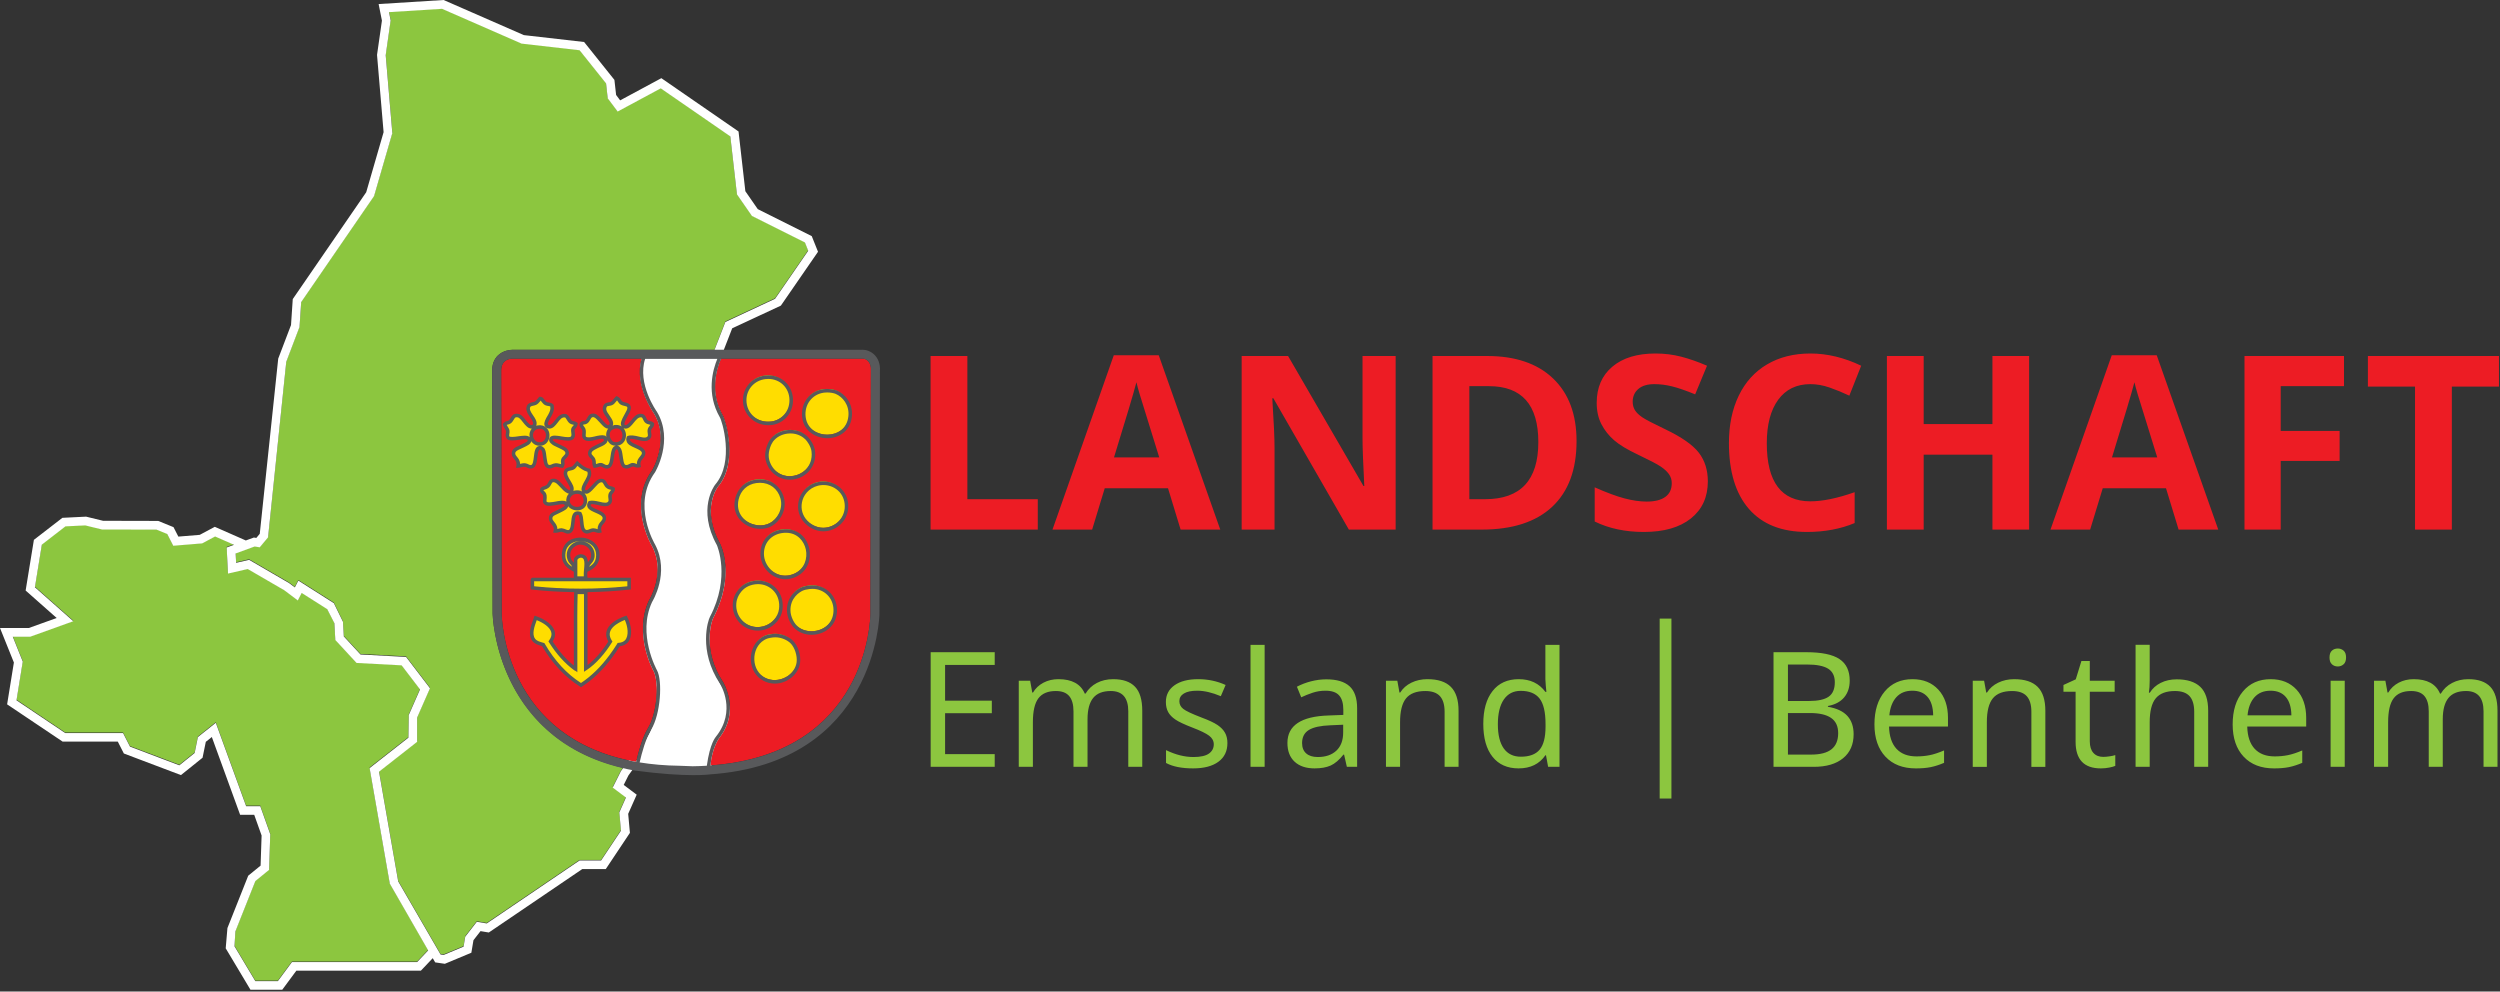
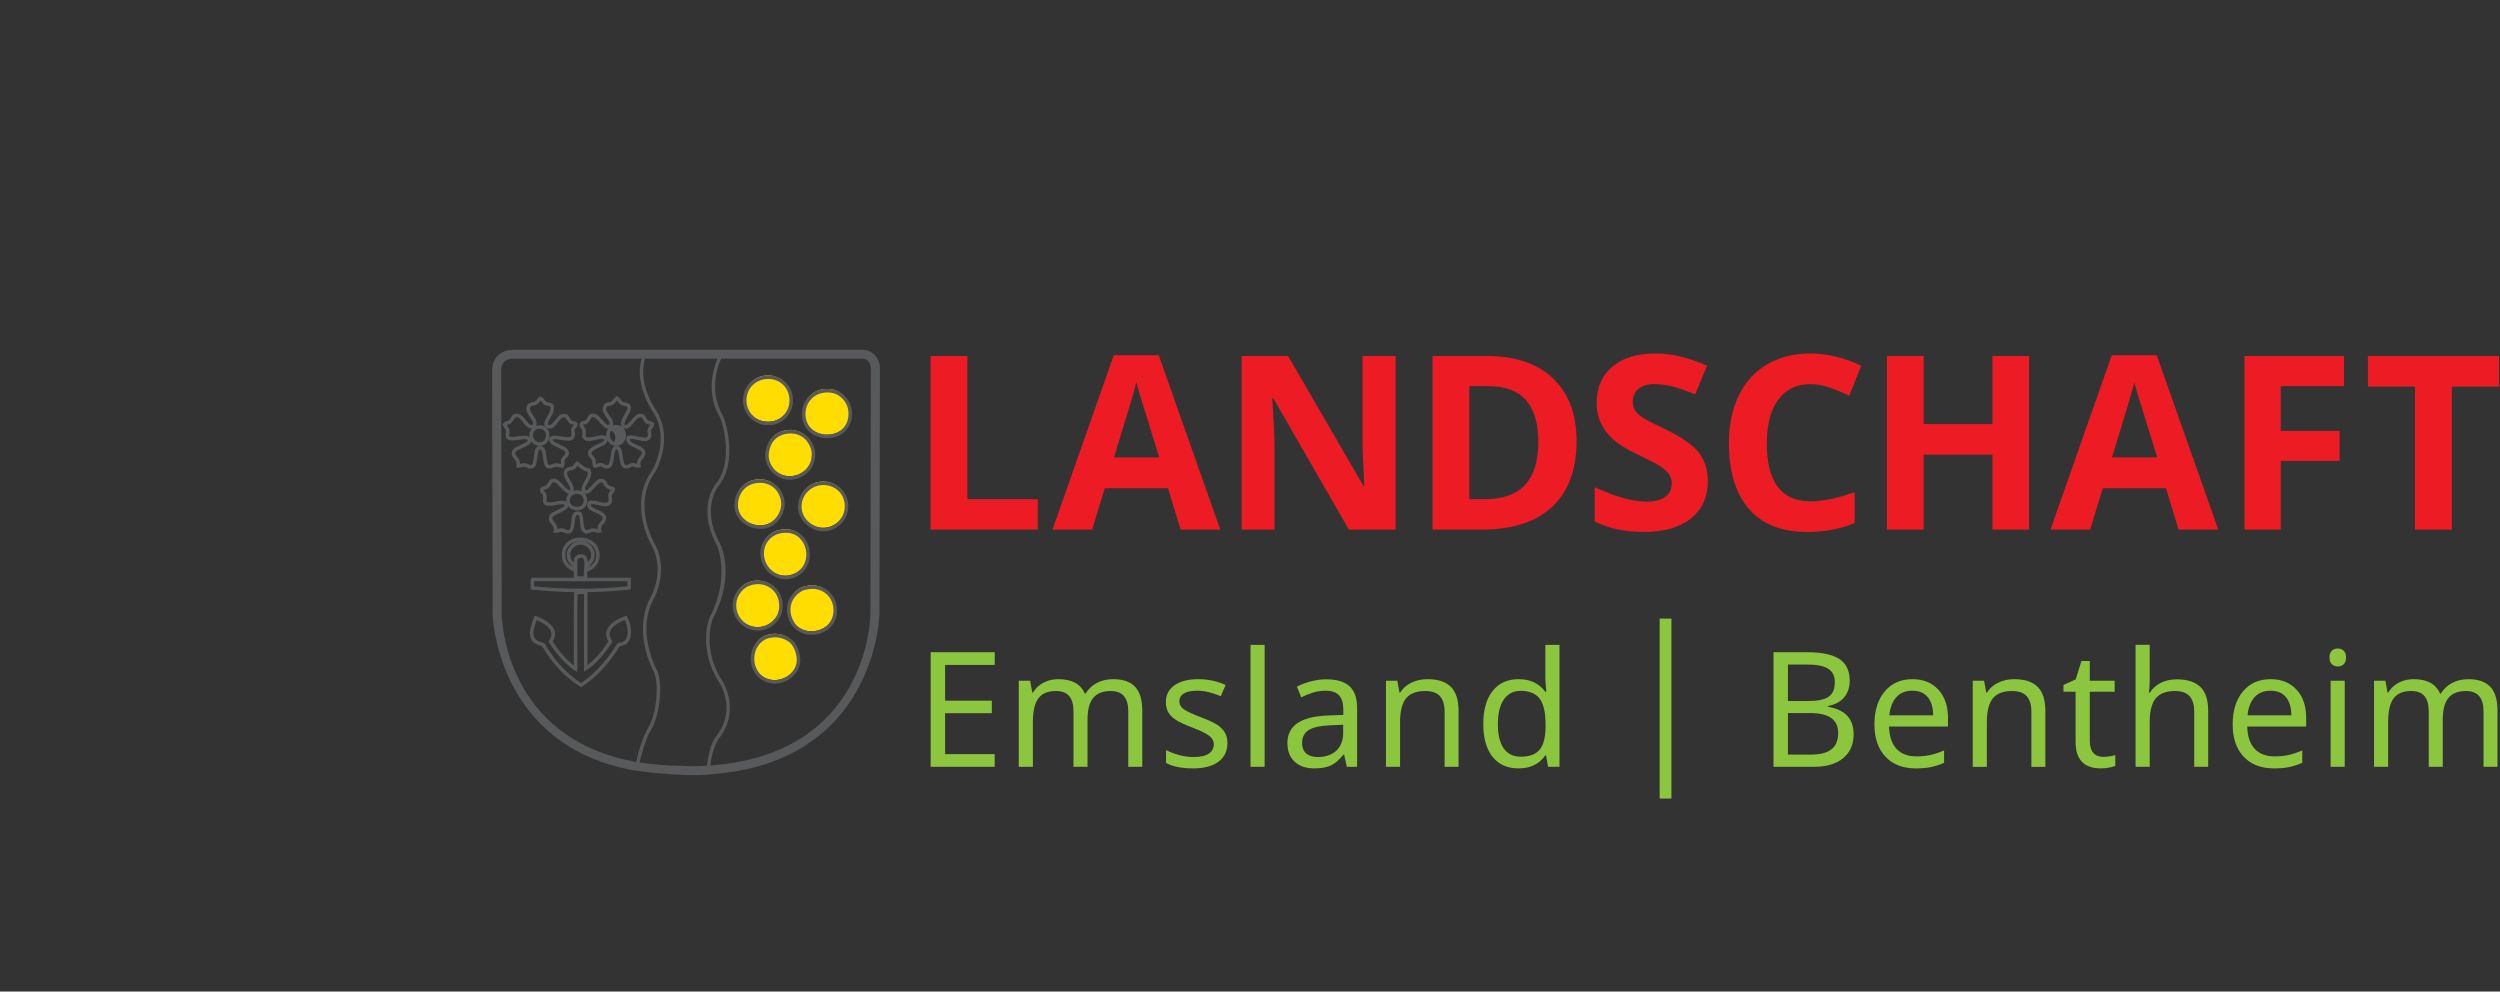
<svg xmlns="http://www.w3.org/2000/svg" width="100%" height="100%" viewBox="0 0 1180 468" version="1.1" xml:space="preserve" style="fill-rule:evenodd;clip-rule:evenodd;stroke-linejoin:round;stroke-miterlimit:2;">
  <rect x="0" y="0" width="1180" height="468" fill="#333333" stroke="none" />
-   <path d="M337.167,165.196l5.2,-13.488l23.458,-10.945l15.65,-22.684l-1.571,-3.908l-25.025,-12.521l-7.037,-10.162l-3.134,-27.371l-32.837,-22.675l-20.338,10.946l-4.695,-6.255l-0.78,-7.041l-12.516,-15.646l-27.371,-3.129l-37.542,-16.425l-25.021,1.562l0.775,3.917l-2.346,16.421l3.134,36.762l-8.604,29.713l-34.409,50.058l-0.783,11.729l-6.258,16.425l-8.6,82.9l-3.913,4.688l-2.396,-0.4l-8.991,3.287l0.229,4.421l6.125,-1.408l18.85,10.966l2.737,2.046l1.659,-3.204l16.745,10.633l4.321,8.821l0.375,6.884l7.892,8.545l21.504,1.134l11.3,14.8l-6.079,13.837l0,11.459l-17.979,14.087l9.041,51.771l19.992,34.5l1.483,0.212l9.384,-3.908l0.787,-4.696l5.471,-7.041l4.696,0.791l43.792,-29.716l10.171,-0l9.383,-14.084l-0.784,-8.6l3.13,-7.041l-6.255,-4.688l3.909,-7.821l0.921,-1.271c-59.955,-14.133 -61.492,-72.087 -61.5,-72.75l-0.234,-114.729c0,-7.741 6.255,-9.796 9.559,-9.796l95.566,0m-230.425,93.046l3.479,-1.271l-8.933,-3.929l-6.108,3.263l-13.659,1.108l-2.841,-5.55l-5.075,-2.058l-25.717,-0.067l-7.908,-1.925l-9.321,0.454l-11.154,8.625l-3.275,20.109l18.125,16.041l-20.325,7.3l-8.25,0l4.721,11.742l-2.959,18.279l23,15.446l27.284,-0l3.287,6.421l23.288,8.812l7.229,-5.804l1.537,-7.517l8.442,-6.745l14.317,39.362l6.675,0l4.716,13.242l-0.558,16.829l-6.458,5.254l-9.425,23.733l-0.45,7.046l9.841,16.479l10.629,0l6.667,-9.008l59.088,0l5.2,-5.5l-18.113,-31.525l-9.529,-54.529l18.338,-14.367l0.17,-10.721l5.288,-12.025l-8.692,-11.379l-21.279,-1.133l-10.017,-10.846l-0.433,-7.912l-3.392,-6.625l-12.029,-7.642l-1.829,3.533l-6.412,-4.833l-17.25,-10.017l-8.45,1.959l-0.709,0.162l-0.137,0.033l-0.634,-12.304Z" style="fill:#8cc63f;fill-rule:nonzero;" />
-   <path d="M110.467,257.154l-3.484,1.271l0.638,12.304l9.296,-2.141l17.25,10.012l6.412,4.833l1.825,-3.541l12.038,7.641l3.391,6.634l0.434,7.916l10.008,10.834l21.283,1.133l8.692,11.375l-5.292,12.029l-0.17,10.717l-18.334,14.379l9.525,54.533l18.117,31.517l-5.2,5.492l-59.088,-0l-6.666,9.016l-10.625,0l-9.85,-16.479l0.454,-7.046l9.425,-23.729l6.458,-5.258l0.558,-16.829l-4.716,-13.238l-6.671,0l-14.325,-39.366l-8.442,6.741l-1.533,7.517l-7.229,5.817l-23.292,-8.825l-3.283,-6.413l-27.284,0l-23,-15.442l2.955,-18.279l-4.717,-11.741l8.25,-0l20.325,-7.309l-18.125,-16.037l3.275,-20.109l11.154,-8.629l9.321,-0.454l7.904,1.929l25.721,0.059l5.079,2.066l2.838,5.55l13.662,-1.116l6.104,-3.255l8.934,3.921Zm275.637,-138.316l-2.958,-7.388l-25.484,-12.746l-5.858,-8.454l-3.216,-28.2l-36.434,-25.154l-19.442,10.471l-1.912,-2.554l-0.796,-7.109l-14.3,-17.879l-28.442,-3.25l-37.879,-16.575l-30.675,1.917l1.563,7.812l-2.313,16.192l3.1,36.466l-8.208,28.359l-34.667,50.429l-0.821,12.238l-6.041,15.854l-8.713,82.696l-1.62,1.937l-1.151,-0.187l-3.808,1.391l-14.646,-6.446l-7.112,3.792l-10.092,0.825l-2.283,-4.462l-7.221,-2.938l-26.025,-0.062l-8.012,-1.955l-11.196,0.555l-13.446,10.395l-3.9,23.921l14.65,12.963l-13.163,4.729l-13.583,-0l6.55,16.292l-3.196,19.745l26.213,17.592l26.025,0l2.862,5.6l26.954,10.196l10.196,-8.196l1.533,-7.508l2.842,-2.271l13.354,36.708l6.655,0l3.487,9.792l-0.475,14.2l-5.838,4.754l-9.816,24.721l-0.813,9.562l11.684,19.555l15.004,-0l6.667,-9.017l58.783,-0l5.583,-5.883l1.154,1.987l4.559,0.667l12.516,-5.225l0.984,-5.9l3.337,-4.296l3.913,0.65l44.108,-29.938l11.096,0l11.396,-17.091l-0.813,-8.984l4.017,-9.041l-6.134,-4.6l2.225,-4.467l4.946,-6.883c-1.408,-0.338 -2.837,-0.671 -4.225,-1.029l0.009,-0c-0.125,0.175 -0.25,0.362 -0.371,0.533l-3.875,5.279l-3.909,7.821l6.259,4.696l-3.129,7.033l0.779,8.608l-9.383,14.071l-10.163,0l-43.8,29.717l-4.696,-0.779l-5.471,7.041l-0.779,4.692l-9.392,3.908l-1.479,-0.212l-19.996,-34.504l-9.041,-51.759l17.983,-14.1l0,-11.45l6.079,-13.845l-11.3,-14.788l-21.504,-1.146l-7.887,-8.537l-0.379,-6.884l-4.321,-8.82l-16.746,-10.638l-1.654,3.204l-2.746,-2.05l-18.85,-10.962l-6.121,1.416l-0.229,-4.42l8.987,-3.288l2.396,0.392l3.917,-4.688l8.6,-82.9l6.254,-16.425l0.787,-11.733l34.409,-50.054l8.604,-29.709l-3.129,-36.762l2.341,-16.429l-0.779,-3.909l25.025,-1.562l37.542,16.425l27.375,3.129l12.512,15.646l0.776,7.033l4.695,6.254l20.338,-10.945l32.846,22.679l3.129,27.371l7.041,10.162l25.026,12.517l1.562,3.921l-15.642,22.67l-23.462,10.946l-5.134,13.204l4.388,0l3.979,-10.229l22.979,-10.712l17.521,-25.404Z" style="fill:#fff;fill-rule:nonzero;" />
-   <path d="M302.912,169.217c-3.783,12.8 5.771,26.366 5.842,26.475c7.554,12.821 -0.833,27.233 -0.887,27.316c-11.767,16.438 -0.146,36.317 -0.055,36.471c6.655,12.834 -1.283,25.888 -1.412,26.109c-7.508,16.375 1.942,33.762 2.283,34.341c2.692,6.454 1.13,20.742 -2.704,27.092c-2.621,4.354 -4.475,11.175 -5.541,15.896c0.066,0.012 0.12,0.033 0.183,0.05c24.367,3.329 34.217,1.771 34.217,1.771c0.199,-0.017 0.387,-0.05 0.587,-0.063c0.875,-8.167 3.933,-12.567 3.925,-12.567c10.442,-13.245 1.987,-27.154 1.896,-27.312c-9.859,-15.192 -5.309,-29.283 -4.596,-30.633c10.738,-20.942 3.554,-35.3 3.237,-35.913c-8.9,-16.408 -1.316,-26.9 -1.016,-27.3c9.921,-11.779 3.475,-32.625 2.404,-34.225c-6.358,-11.325 -2.975,-22.546 -0.85,-27.508" style="fill:#fff;fill-rule:nonzero;" />
-   <path d="M411.058,175.108c0.155,-2.091 -0.287,-3.612 -1.287,-4.662c-0.921,-0.979 -2.05,-1.229 -2.521,-1.229l-0.45,0.033l-66.429,0c-2.129,4.867 -5.509,15.863 0.846,26.967c1.075,1.566 7.52,22.004 -2.4,33.554c-0.3,0.392 -7.888,10.675 1.012,26.762c0.317,0.6 7.509,14.667 -3.233,35.205c-0.717,1.32 -5.258,15.141 4.592,30.025c0.095,0.154 8.549,13.791 -1.896,26.783c0.008,-0 -3.175,4.442 -3.98,12.729c73.971,-5.292 75.484,-68.683 75.513,-71.475l0.233,-114.692Zm-22.608,74.009c-6.146,-0 -13.021,-6.067 -10.596,-14.184c1.092,-3.629 4.663,-7.241 9.821,-7.637c6.467,-0.488 12.325,4.512 11.688,11.846c-0.509,5.829 -5.551,9.975 -10.913,9.975Zm-13.379,21.591c-8.138,3.696 -16.242,-3.362 -15.421,-11.37c0.554,-5.38 4.567,-9.059 10.125,-9.509c12.296,-0.983 15.796,16.125 5.296,20.879Zm0.158,24.192c-1.533,-1.55 -3.046,-4.642 -3.117,-7.479c-0.124,-5.408 3.18,-8.7 6.08,-10.129c0.933,-0.454 2.121,-0.746 3.587,-0.929c6.713,-0.855 12.125,3.991 12.313,10.437c0.3,10.888 -12.746,14.254 -18.863,8.1Zm-15.229,5.717c1.3,-0.796 2.287,-1.125 4.517,-1.404c3.646,-0.463 7.221,1.154 9.041,2.962c2.146,2.133 3.542,6.279 3.117,9.654c-0.829,6.521 -9.025,11.563 -16.05,7.95c-7.446,-3.825 -7.233,-15.137 -0.625,-19.162Zm-13.454,-16.521c0.2,-3.021 1.517,-4.775 1.867,-5.296c1.545,-2.312 3.995,-4.196 7.795,-4.675c6.763,-0.862 13.184,4.475 12.159,12.621c-0.513,4.029 -3.575,7.158 -6.709,8.412c-7.679,3.088 -15.654,-2.929 -15.112,-11.062Zm10.15,-57.754c6.291,-0.888 10.879,2.712 12.312,7.787c1.538,5.442 -1.654,10.75 -5.612,12.771c-6.846,3.508 -18.092,-1.879 -15.742,-12.15c1.025,-4.454 4.279,-7.742 9.042,-8.408Zm16.617,-38.471c0.1,6.221 -4.525,10.475 -9.196,11.067c-6.996,0.883 -12.775,-4.105 -12.775,-10.913c-0,-5.554 4.104,-10.079 9.658,-10.75c6.75,-0.808 12.208,4.071 12.313,10.596Zm7.27,18.092c1.038,1.016 2.813,3.666 3.121,6.083c1.383,10.912 -11.196,16.525 -18.391,9.817c-1.675,-1.567 -3.138,-4.042 -3.426,-6.859c-0.316,-3.054 1.171,-6.641 2.184,-7.946c1.562,-2.029 4.05,-3.633 7.321,-4.054c3.941,-0.496 7.162,0.979 9.191,2.959Zm20.538,-10.301c-1.325,12.926 -20.321,12.259 -21.817,0.471c-0.846,-6.67 3.604,-11.691 9.35,-12.462c1.896,-0.254 4.446,0.004 5.925,0.625c3.646,1.517 7.121,5.708 6.542,11.366Zm-93.3,26.326c0.042,-0.088 8.429,-14.213 0.879,-26.788c-0.075,-0.1 -9.629,-13.4 -5.846,-25.95l-61.004,0c-0.875,0.008 -5.296,0.312 -5.296,5.613l0.238,114.712c0.029,2.621 1.458,59.083 63.483,70.004c1.05,-4.629 2.946,-11.637 5.646,-16.025c3.833,-6.229 5.396,-20.237 2.704,-26.562c-0.333,-0.559 -9.792,-17.604 -2.279,-33.663c0.129,-0.216 8.071,-13.016 1.408,-25.591c-0.092,-0.155 -11.712,-19.642 0.067,-35.75Zm-55.025,69.133c4.087,1.433 11.241,5.379 7.033,11.125c3.175,5.025 6.925,9.479 11.663,12.946l-0,-0.288c0.054,0.038 0.095,0.096 0.154,0.138c0.104,-11.938 -0.213,-24.296 0.154,-35.967l4.646,0l-0,35.954c2.254,-1.487 4.387,-3.446 6.342,-5.658c1.954,-2.183 3.729,-4.617 5.262,-7.079c-1.929,-2.988 -1.175,-5.434 0.596,-7.329c1.792,-1.859 4.541,-3.167 6.662,-3.905c1.763,3.417 2.634,8.542 0.321,11.15c-0.808,0.85 -1.971,1.413 -3.596,1.521c-0.02,0.038 -0.05,0.075 -0.075,0.109l-0.008,-0c-1.179,1.883 -2.417,3.704 -3.717,5.458c-3.916,5.279 -8.458,9.937 -14.041,13.554c-7.559,-4.762 -13.28,-11.358 -17.838,-19.121c-1.937,-0.554 -3.466,-0.937 -4.458,-2.229c-2.179,-2.829 -0.117,-7.454 0.9,-10.379Zm15.979,-27.392c0.746,1.771 2.45,1.963 2.075,4.688c-2.867,-1.388 -5.412,-3.609 -4.779,-8.192c0.637,-4.7 5.087,-6.637 9.158,-6.092c4.042,0.592 7.658,3.617 6.809,8.8c-0.43,2.617 -2.18,4.234 -4.817,5.509c-0.45,-3.179 2.212,-3.329 2.546,-6.142c0.437,-3.608 -2.384,-6.5 -5.575,-6.542c-0.009,0 -0.021,0.005 -0.029,0.005c-0.034,-0 -0.076,-0.025 -0.117,-0.025c-3.784,-0.042 -7.013,3.854 -5.271,7.991Zm7.667,8.609l-4.796,-0l-0,-8.767c0.408,-1.025 1.375,-1.6 2.35,-1.683c0.954,-0.042 1.891,0.383 2.287,1.358c0.955,2.35 -0.366,6.342 0.159,9.092Zm20.458,0.662l-0,3.958c-14.954,1.613 -30.692,1.613 -45.646,-0.004l0,-3.504c-0.012,-0.212 -0.004,-0.404 0.15,-0.45l45.496,0Zm-25.108,-73.429c-0.138,1.496 -1.163,1.442 -1.421,2.633c-0.2,0.917 0.567,2.55 -0.159,3.675c-1.537,2.409 -9.879,-1.779 -10.229,1.117c-0.05,0.425 0.213,0.8 0.579,1.146c0.821,0.937 2.767,1.625 3.596,2.05c0.804,0.404 1.696,0.796 2.4,1.283c0.621,0.471 1.075,1.017 1.1,1.754c0.059,1.646 -1.716,1.954 -2.075,3.517c-0.22,0.929 0.417,1.458 -0.325,2.717c-1.391,-0.125 -1.954,-0.592 -3.191,-0.48c-1.109,0.105 -1.846,0.921 -2.879,0.8c-0.4,-0.045 -0.684,-0.204 -0.938,-0.391c-0.767,-0.734 -0.863,-2.138 -1.104,-3.625c-0.263,-1.65 -0.271,-3.788 -1.271,-4.513c-0.313,-0.325 -0.717,-0.516 -1.325,-0.421c-2.583,0.413 -0.908,8.3 -3.675,8.95c-1.221,0.288 -1.908,-0.662 -3.033,-0.8c-1.246,-0.154 -1.863,0.296 -3.28,0.438c0.505,-3.396 -2.195,-3.746 -2.229,-5.888c-0.025,-1.904 1.95,-2.404 3.509,-3.183c1.162,-0.592 3.766,-1.592 3.979,-2.55c0.137,-0.608 -0.042,-0.971 -0.334,-1.225c-1.125,-1.783 -7.954,1.054 -9.704,-0.533c-0.725,-1.1 -0.004,-2.013 -0.158,-3.179c-0.142,-1.067 -0.988,-1.534 -1.429,-3.034c0.775,-1.016 1.287,-0.546 2.225,-1.112c1.292,-0.779 1.529,-2.725 2.708,-3.029c0.913,-0.23 1.671,-0.026 2.346,0.412c1.317,0.996 2.304,2.804 3.45,3.858c0.562,0.571 1.162,0.971 1.854,0.992c0.459,0.008 1.4,-0.262 1.588,-1.121c0.608,-2.762 -4.284,-5.629 -2.867,-8.6c0.529,-1.112 2.246,-0.971 3.192,-1.437c0.887,-0.438 1.137,-1 2.225,-2.234c0.295,0.009 0.521,0.121 0.737,0.288c0.359,0.392 0.683,0.904 1.092,1.35c0.241,0.304 0.512,0.583 0.879,0.754c1.113,0.525 2.025,0.146 2.838,0.963c0.408,1.991 -0.209,3.12 -0.959,4.574c-0.429,0.842 -2.825,4.205 -1.279,5.067c0.213,0.213 0.496,0.367 0.992,0.396c2.816,0.121 4.087,-5.808 7.487,-5.262c0.329,0.054 0.579,0.204 0.792,0.408c0.404,0.479 0.7,1.121 1.091,1.683c0.184,0.3 0.392,0.571 0.667,0.779c0.929,0.709 1.579,0.334 2.538,1.013Zm0.646,18.587c1.437,1.23 2.916,2.734 5.466,3.309c0.717,1.983 -0.033,3.141 -0.817,4.708c-0.412,0.825 -2.87,4.383 -1.283,5.238c0.213,0.166 0.504,0.279 0.938,0.291c1.129,0.025 2.871,-2.233 3.504,-2.871c1.1,-1.095 2.108,-2.616 3.662,-2.545c0.434,0.016 0.742,0.154 1,0.362c0.713,0.663 0.946,1.896 1.925,2.558c0.005,0.005 0.009,0.005 0.013,0.005c0.041,0.033 0.05,0.075 0.091,0.1c0.871,0.587 1.455,0.325 2.442,0.912c0,1.313 -1.183,1.617 -1.425,2.821c-0.279,1.396 0.483,2.454 -0.162,3.521c-1.588,2.612 -6.438,-0.625 -9.43,0.158c-0.97,1.458 -0.204,2.342 1.113,3.079c1.229,0.721 2.996,1.292 4.271,2.071c0.842,0.538 1.45,1.179 1.492,2.042c0.112,2.354 -2.971,2.529 -2.242,6.229c-1.292,0.196 -1.771,-0.529 -3.033,-0.479c-1.305,0.054 -2.092,0.991 -3.313,0.8c-2.879,-0.654 -1.513,-5.971 -2.937,-8.567c-0.05,-0.017 -0.076,0 -0.121,-0.012c-0.009,-0.017 -0.017,-0.038 -0.025,-0.055c-4.784,-1.479 -1.805,7.43 -4.954,8.634c-0.334,0.083 -0.638,0.083 -0.93,0.041c-0.85,-0.187 -1.579,-0.741 -2.408,-0.804l-0.004,0c-0.063,-0.008 -0.117,-0.037 -0.167,-0.037c-1.133,-0.079 -1.929,0.525 -3.021,0.458c0.734,-3.079 -2.229,-3.825 -2.229,-5.996c0,-1.916 1.988,-2.287 3.663,-3.183c1.445,-0.783 3.783,-1.625 3.825,-2.871c0.025,-0.542 -0.188,-0.846 -0.496,-1.067c-1.35,-1.304 -6.496,1.096 -8.879,0.238c-0.35,-0.163 -0.646,-0.4 -0.821,-0.767c-0.263,-0.554 0.183,-1.658 -0,-3.025c-0.221,-1.687 -1.696,-1.504 -1.434,-2.871c0.163,-0.837 1.488,-0.666 2.555,-1.429c1.391,-1.012 1.204,-2.6 2.541,-2.866c0.825,-0.171 1.563,0.158 2.23,0.629c0.695,0.529 1.291,1.208 1.741,1.658c0.413,0.4 1.938,2.296 3.221,2.867c0.817,0.433 1.571,0.4 1.896,-0.859c0.587,-2.266 -4.371,-6.412 -2.709,-8.92c0.617,-0.934 2.392,-0.838 3.18,-1.275c0.883,-0.488 0.921,-0.95 2.071,-2.23Zm35.462,-18.525c-0.05,1.217 -1.179,1.546 -1.413,2.734c-0.27,1.4 0.53,2.479 -0.158,3.512c-1.733,2.621 -7.062,-1.046 -9.75,0.163c-0.217,0.55 -0.2,1.004 -0.062,1.412c0.545,2.592 6.95,2.809 7.258,5.779c0.054,2.184 -2.979,2.771 -2.237,6.067c-1.555,0.321 -1.751,-0.492 -2.88,-0.475c-1.125,0.013 -1.808,1.163 -3.35,0.958c-0.437,-0.058 -0.77,-0.237 -1.033,-0.504c-0.721,-0.829 -0.892,-2.329 -1.129,-3.833c-0.225,-1.433 -0.363,-3.275 -1.05,-4.133c-0.238,-0.355 -0.534,-0.609 -0.946,-0.638c-3.079,-0.225 -1.283,8.558 -4.317,9.108c-1.483,0.271 -2.262,-0.891 -3.191,-0.958c-1.1,-0.079 -1.338,0.483 -2.955,0.621c-0.504,-1.204 -0.187,-1.817 -0.441,-2.725c-0.413,-1.463 -1.871,-1.871 -1.913,-3.188c-0.062,-1.783 2.059,-2.591 3.504,-3.341c1.496,-0.784 4.784,-1.734 3.913,-3.534c-0.092,-0.241 -0.254,-0.5 -0.512,-0.779c-2.909,-0.812 -7.35,2.271 -9.346,0.221c-0.646,-0.871 -0.08,-2.137 -0.267,-3.4c-0.217,-1.492 -1.521,-1.8 -1.275,-3.029c0.804,-0.967 1.371,-0.429 2.229,-0.954c1.409,-0.859 1.383,-3.004 3.034,-3.192c1.612,-0.179 2.816,1.546 3.816,2.554c0.971,0.971 2.354,2.888 3.508,2.871c0.392,-0.008 1.45,-0.408 1.596,-1.279c0.105,-0.654 -0.166,-1.346 -0.579,-2.054c-0.575,-1.046 -1.492,-2.138 -2.129,-3.263c-0.571,-1.083 -0.833,-2.183 -0.167,-3.283c0.634,-1.05 1.809,-0.658 2.875,-1.121c1.059,-0.454 1.317,-1.358 2.546,-2.546c1.346,0.592 1.15,1.746 2.388,2.388c1.4,0.733 3.041,0.283 3.429,1.912c0.183,1.346 -0.858,2.65 -1.588,4.109c-0.55,1.087 -1.833,3.241 -1.312,4.312c0.116,0.421 0.404,0.742 1.062,0.825c2.825,0.325 4.388,-6.187 7.963,-5.262c1.112,0.291 1.162,1.929 2.071,2.712c1.021,0.871 1.8,0.354 2.808,1.233Zm-13.55,3.825c-0.487,-1.591 -1.896,-2.837 -4.321,-2.533c-0.112,0.017 -0.146,0.154 -0.162,0.158c-3.384,0.675 -3.521,4.342 -2.1,6.375c0.454,0.725 1.1,1.284 1.875,1.455c3.979,0.862 5.646,-2.842 4.708,-5.455Zm-18.087,32.071c-0.046,-1.246 -0.563,-2.333 -1.484,-3.004c-0.862,-0.704 -2.125,-1.004 -3.767,-0.596c-1.5,0.367 -2.466,1.588 -2.716,2.396c-0.713,2.325 0.317,3.921 1.837,4.679c2.425,1.325 6.275,0.384 6.13,-3.475Zm-18.988,-33.508c-0.725,-0.75 -1.821,-1.179 -3.363,-0.938c-3.579,0.571 -4.079,4.896 -1.937,6.855c0.646,0.687 1.579,1.133 2.783,1.133c3.767,-0.004 4.821,-5.05 2.517,-7.05Z" style="fill:#ed1c24;fill-rule:nonzero;" />
  <path d="M232.292,174.904l0.225,114.729c0.012,0.684 1.454,62.305 66.912,74.046c25.563,3.409 35.888,1.813 35.888,1.813c78.158,-5.492 79.771,-74.888 79.779,-75.625l0.225,-114.571c0.287,-3.925 -1.158,-6.333 -2.425,-7.654c-1.796,-1.888 -4.092,-2.559 -5.646,-2.559c-0.279,0 -0.546,0.017 -0.458,0.025l-164.946,0c-3.304,0 -9.554,2.055 -9.554,9.796Zm103.02,186.404c0.805,-8.287 3.988,-12.725 3.976,-12.725c10.445,-12.995 1.995,-26.625 1.895,-26.779c-9.854,-14.887 -5.308,-28.712 -4.587,-30.029c10.737,-20.537 3.546,-34.608 3.233,-35.208c-8.9,-16.088 -1.317,-26.367 -1.016,-26.759c9.924,-11.554 3.475,-31.987 2.404,-33.554c-6.355,-11.108 -2.979,-22.108 -0.85,-26.975l66.425,0l0.458,-0.029c0.467,0 1.596,0.254 2.521,1.229c1,1.05 1.437,2.571 1.287,4.667l-0.233,114.696c-0.029,2.787 -1.542,66.179 -75.513,71.466Zm-8.408,0.363l-6.146,-0.229c-6.846,-0.079 -13.079,-0.654 -18.854,-1.579c1.042,-4.538 2.884,-11.313 5.425,-15.45c4.517,-7.346 5.438,-23.067 2.792,-28c-0.092,-0.171 -9.459,-17.055 -2.333,-32.288c0.087,-0.137 8.512,-13.692 1.4,-27.133c-0.117,-0.188 -11.184,-18.792 -0,-34.092c0.091,-0.154 8.97,-15.075 0.887,-28.529c-0.113,-0.15 -9.479,-13.167 -5.538,-25.092l34.075,0c-2.241,5.4 -5.287,16.459 1.113,27.621c0.988,1.392 7.162,21.013 -2.196,31.908c-0.358,0.463 -8.558,11.488 0.846,28.5c0.075,0.146 6.571,15.1 -3.279,33.834c-0.917,1.596 -5.588,15.966 4.704,31.525c0.333,0.512 7.921,12.833 -1.871,25.033c-0.183,0.321 -2.779,2.842 -4.308,13.729c-2.188,0.125 -4.408,0.217 -6.717,0.242Zm-90.35,-186.771c0,-5.3 4.421,-5.612 5.296,-5.621l61.004,0c-3.783,12.554 5.767,25.854 5.842,25.963c7.554,12.566 -0.838,26.696 -0.875,26.783c-11.779,16.108 -0.159,35.596 -0.067,35.75c6.658,12.575 -1.279,25.375 -1.408,25.588c-7.513,16.058 1.941,33.104 2.275,33.662c2.696,6.333 1.133,20.338 -2.7,26.558c-2.7,4.396 -4.6,11.405 -5.65,16.03c-62.025,-10.913 -63.45,-67.384 -63.479,-70.005l-0.238,-114.708Z" style="fill:#58595b;fill-rule:nonzero;" />
  <path d="M489.829,249.967l0,-14.35l-33.229,-0l-0,-67.584l-17.375,0l0,81.934l50.604,-0Zm86.134,-0l-29.03,-82.271l-21.237,-0l-28.925,82.271l18.717,-0l5.941,-19.504l29.875,-0l5.942,19.504l18.717,-0Zm-50.155,-34.075c5.825,-18.867 9.359,-30.692 10.588,-35.479c0.3,1.35 0.792,3.179 1.483,5.495c0.692,2.313 3.788,12.313 9.284,29.984l-21.355,-0Zm132.934,-47.859l-15.634,0l0,38.775c0,4.413 0.288,11.938 0.838,22.588l-0.388,-0l-35.587,-61.363l-21.909,0l0,81.934l15.517,-0l0,-38.559c0,-4.67 -0.358,-12.479 -1.062,-23.425l0.504,0l35.641,61.984l22.08,-0l-0,-81.934Zm74.3,10.592c-7.396,-7.067 -17.788,-10.592 -31.159,-10.592l-25.725,0l0,81.934l23.2,-0c14.496,-0 25.588,-3.592 33.263,-10.759c7.671,-7.175 11.512,-17.508 11.512,-31c0,-12.662 -3.691,-22.525 -11.091,-29.583Zm-32.055,56.992l-7.454,-0l0,-53.35l9.246,-0c15.542,-0 23.313,8.8 23.313,26.396c-0,17.97 -8.375,26.954 -25.105,26.954Zm100.863,-21.938c-2.842,-3.679 -8.092,-7.35 -15.746,-11.016c-5.796,-2.763 -9.466,-4.675 -11.012,-5.746c-1.554,-1.063 -2.688,-2.163 -3.392,-3.304c-0.708,-1.138 -1.067,-2.475 -1.067,-4.009c0,-2.462 0.879,-4.458 2.634,-5.991c1.758,-1.534 4.283,-2.305 7.571,-2.305c2.758,0 5.574,0.363 8.429,1.071c2.858,0.709 6.479,1.963 10.85,3.75l5.6,-13.508c-4.225,-1.825 -8.271,-3.246 -12.138,-4.254c-3.862,-1.013 -7.925,-1.517 -12.187,-1.517c-8.667,0 -15.455,2.075 -20.371,6.225c-4.917,4.146 -7.375,9.846 -7.375,17.087c-0,3.855 0.75,7.217 2.25,10.096c1.496,2.871 3.487,5.396 5.996,7.559c2.5,2.171 6.258,4.433 11.262,6.783c5.338,2.546 8.888,4.396 10.621,5.546c1.742,1.162 3.05,2.371 3.946,3.621c0.904,1.246 1.35,2.675 1.35,4.287c-0,2.871 -1.017,5.042 -3.058,6.496c-2.034,1.463 -4.955,2.192 -8.763,2.192c-3.175,-0 -6.683,-0.504 -10.517,-1.513c-3.825,-1.016 -8.504,-2.754 -14.029,-5.212l0,16.137c6.721,3.292 14.454,4.929 23.192,4.929c9.5,0 16.904,-2.129 22.225,-6.383c5.325,-4.262 7.983,-10.092 7.983,-17.487c0,-5.346 -1.417,-9.859 -4.254,-13.534Zm61.783,-30.741c3.1,1.083 6.184,2.35 9.254,3.812l5.596,-14.129c-8.029,-3.846 -16.021,-5.771 -23.979,-5.771c-7.812,0 -14.617,1.713 -20.437,5.133c-5.8,3.413 -10.263,8.33 -13.363,14.738c-3.1,6.408 -4.646,13.871 -4.646,22.392c0,13.525 3.159,23.895 9.463,31.129c6.317,7.229 15.433,10.841 27.354,10.841c8.292,0 15.804,-1.4 22.525,-4.204l-0,-14.571c-8.179,2.884 -15.146,4.317 -20.896,4.317c-13.712,0 -20.575,-9.137 -20.575,-27.404c0,-8.779 1.8,-15.629 5.379,-20.538c3.588,-4.912 8.65,-7.375 15.196,-7.375c2.983,0 6.029,0.546 9.129,1.63Zm94.117,-14.905l-17.317,0l0,32.113l-32.454,-0l0,-32.113l-17.367,0l0,81.934l17.367,-0l0,-35.367l32.454,0l0,35.367l17.317,-0l0,-81.934Zm89.267,81.934l-29.029,-82.271l-21.242,-0l-28.913,82.271l18.717,-0l5.942,-19.504l29.866,-0l5.942,19.504l18.717,-0Zm-50.155,-34.075c5.826,-18.867 9.359,-30.692 10.588,-35.479c0.3,1.35 0.796,3.179 1.488,5.495c0.683,2.313 3.774,12.313 9.279,29.984l-21.355,-0Zm79.634,1.679l27.804,-0l0,-14.175l-27.804,-0l-0,-21.129l29.879,-0l-0,-14.234l-46.967,0l0,81.934l17.088,-0l-0,-32.396Zm80.775,-35.083l22.246,-0l-0,-14.455l-61.871,0l-0,14.455l22.25,-0l-0,67.479l17.375,-0l-0,-67.479Z" style="fill:#ed1c24;fill-rule:nonzero;" />
  <path d="M469.508,355.946l-23.425,-0l0,-19.317l22.054,0l0,-5.916l-22.054,-0l0,-16.875l23.425,-0l0,-5.996l-30.233,-0l0,54.104l30.233,-0l0,-6Zm69.638,6l-0,-26.463c-0,-5.204 -1.142,-8.991 -3.425,-11.358c-2.279,-2.371 -5.713,-3.554 -10.304,-3.554c-2.863,-0 -5.421,0.596 -7.684,1.779c-2.254,1.179 -4.033,2.858 -5.346,5.033l-0.366,0c-1.929,-4.541 -6.071,-6.812 -12.433,-6.812c-2.621,-0 -4.98,0.558 -7.088,1.662c-2.108,1.113 -3.746,2.655 -4.908,4.634l-0.367,-0l-0.992,-5.554l-5.375,-0l0,40.633l6.667,-0l-0,-21.063c-0,-5.229 0.862,-8.987 2.604,-11.283c1.742,-2.296 4.488,-3.437 8.238,-3.437c2.854,-0 4.962,0.795 6.308,2.4c1.35,1.608 2.017,4.008 2.017,7.216l-0,26.167l6.625,-0l-0,-22.429c-0,-4.517 0.887,-7.871 2.658,-10.067c1.775,-2.196 4.55,-3.287 8.329,-3.287c5.5,-0 8.25,3.204 8.25,9.616l0,26.167l6.592,-0Zm39.046,-16.104c-0.763,-1.354 -1.955,-2.575 -3.563,-3.663c-1.621,-1.079 -4.121,-2.254 -7.496,-3.508c-4.516,-1.729 -7.391,-3.083 -8.625,-4.058c-1.229,-0.971 -1.85,-2.196 -1.85,-3.684c0,-1.529 0.717,-2.729 2.15,-3.604c1.434,-0.879 3.521,-1.312 6.292,-1.312c3.304,-0 7.013,0.866 11.129,2.591l2.263,-5.296c-4.017,-1.82 -8.342,-2.737 -12.954,-2.737c-4.738,-0 -8.455,0.962 -11.176,2.883c-2.716,1.925 -4.066,4.554 -4.066,7.884c-0,1.875 0.366,3.466 1.091,4.775c0.721,1.308 1.871,2.483 3.425,3.533c1.555,1.05 4.238,2.317 8.063,3.792c3.754,1.433 6.358,2.708 7.829,3.812c1.467,1.108 2.2,2.467 2.2,4.071c0,1.825 -0.766,3.279 -2.296,4.371c-1.529,1.079 -3.971,1.625 -7.325,1.625c-4.141,-0 -8.446,-1.084 -12.916,-3.259l-0,6.071c3.158,1.7 7.416,2.55 12.77,2.55c5.125,0 9.113,-1.041 11.946,-3.125c2.842,-2.083 4.259,-5.025 4.259,-8.825c-0,-1.9 -0.384,-3.525 -1.15,-4.887Zm18.716,-41.479l-6.662,-0l-0,57.583l6.662,-0l0,-57.583Zm43.655,57.583l-0,-27.683c-0,-4.738 -1.196,-8.192 -3.588,-10.359c-2.396,-2.175 -6.05,-3.258 -10.954,-3.258c-2.371,-0 -4.763,0.312 -7.179,0.925c-2.417,0.621 -4.646,1.471 -6.696,2.554l2.033,4.996c1.675,-0.792 3.475,-1.508 5.388,-2.15c1.912,-0.642 3.937,-0.958 6.087,-0.958c2.938,-0 5.071,0.729 6.396,2.2c1.333,1.466 2,3.741 2,6.829l-0,2.404l-6.883,0.258c-12.996,0.392 -19.5,4.713 -19.5,12.954c-0,3.825 1.133,6.784 3.404,8.88c2.271,2.095 5.404,3.141 9.4,3.141c3.058,0 5.587,-0.45 7.608,-1.35c2,-0.9 4.021,-2.621 6.046,-5.162l0.292,-0l1.304,5.779l4.842,-0Zm-24.034,-6.333c-1.292,-1.13 -1.946,-2.763 -1.946,-4.884c0,-2.812 1.067,-4.871 3.2,-6.179c2.142,-1.308 5.534,-2.046 10.196,-2.217l6,-0.262l0,3.662c0,3.705 -1.075,6.555 -3.208,8.571c-2.129,2.004 -5.063,3.013 -8.779,3.013c-2.355,-0 -4.167,-0.567 -5.463,-1.704Zm71.909,6.333l-0,-26.463c-0,-5.108 -1.205,-8.87 -3.63,-11.287c-2.408,-2.417 -6.112,-3.625 -11.091,-3.625c-2.742,-0 -5.25,0.55 -7.521,1.646c-2.263,1.096 -4.029,2.646 -5.288,4.65l-0.366,-0l-1,-5.554l-5.367,-0l-0,40.633l6.658,-0l0,-21.063c0,-5.204 0.946,-8.954 2.834,-11.266c1.887,-2.304 4.912,-3.454 9.079,-3.454c3.133,-0 5.437,0.804 6.912,2.416c1.463,1.621 2.196,4.079 2.196,7.384l0,25.983l6.584,-0Zm40.983,-5.446l0.291,0l1.005,5.446l5.37,-0l0,-57.583l-6.666,-0l-0,16.208c-0,0.517 0.066,1.521 0.187,3.021c0.121,1.487 0.221,2.479 0.292,2.971l-0.479,-0c-2.938,-3.996 -7.129,-5.992 -12.579,-5.992c-5.309,-0 -9.417,1.862 -12.338,5.592c-2.933,3.72 -4.387,8.9 -4.387,15.537c-0,6.688 1.454,11.854 4.362,15.504c2.913,3.65 7.004,5.475 12.288,5.475c5.6,0 9.812,-2.058 12.654,-6.179Zm-19.629,-3.212c-1.863,-2.596 -2.8,-6.409 -2.8,-11.442c-0,-5.05 0.945,-8.946 2.816,-11.671c1.871,-2.729 4.534,-4.092 7.959,-4.092c4.046,0 7.016,1.205 8.904,3.609c1.879,2.408 2.825,6.433 2.825,12.083l-0,1.221c-0,5.029 -0.938,8.65 -2.792,10.858c-1.867,2.213 -4.821,3.313 -8.862,3.313c-3.5,-0 -6.188,-1.292 -8.05,-3.879Zm73.575,23.616l5.55,0l-0,-84.916l-5.55,-0l-0,84.916Zm53.737,-14.958l19.008,-0c5.926,-0 10.542,-1.363 13.846,-4.075c3.304,-2.708 4.955,-6.488 4.955,-11.325c-0,-3.575 -0.976,-6.45 -2.938,-8.621c-1.963,-2.167 -5.029,-3.612 -9.196,-4.329l0,-0.371c3.354,-0.612 5.909,-1.967 7.658,-4.05c1.759,-2.087 2.63,-4.729 2.63,-7.937c-0,-4.609 -1.604,-8 -4.83,-10.155c-3.22,-2.162 -8.454,-3.241 -15.704,-3.241l-15.429,-0l0,54.104Zm6.804,-48.296l8.95,0c4.567,0 7.904,0.654 10.009,1.967c2.108,1.304 3.166,3.441 3.166,6.4c0,3.179 -0.958,5.45 -2.879,6.804c-1.929,1.362 -5.012,2.042 -9.262,2.042l-9.984,-0l0,-17.213Zm10.4,22.904c4.434,0 7.763,0.771 9.984,2.317c2.22,1.542 3.329,3.925 3.329,7.158c-0,3.409 -1.042,5.946 -3.142,7.621c-2.1,1.683 -5.312,2.517 -9.65,2.517l-10.921,-0l0,-19.613l10.4,0Zm56.967,25.534c1.975,-0.392 4.083,-1.071 6.329,-2.03l0,-5.85c-2.621,1.109 -4.9,1.859 -6.842,2.238c-1.954,0.383 -4.012,0.575 -6.187,0.575c-4.067,-0 -7.208,-1.2 -9.433,-3.588c-2.221,-2.395 -3.392,-5.895 -3.513,-10.512l27.821,-0l-0,-4.033c-0,-5.625 -1.513,-10.08 -4.546,-13.375c-3.037,-3.296 -7.104,-4.942 -12.216,-4.942c-5.492,-0 -9.863,1.929 -13.096,5.796c-3.238,3.854 -4.85,9.041 -4.85,15.554c-0,6.467 1.733,11.546 5.2,15.229c3.466,3.688 8.246,5.529 14.341,5.529c2.684,0 5.021,-0.191 6.992,-0.591Zm-1.442,-33.113c1.7,1.967 2.58,4.858 2.629,8.658l-20.687,0c0.35,-3.65 1.442,-6.504 3.296,-8.554c1.846,-2.041 4.362,-3.066 7.541,-3.066c3.113,-0 5.521,0.983 7.221,2.962Zm55.575,32.971l0,-26.463c0,-5.108 -1.212,-8.87 -3.629,-11.287c-2.417,-2.417 -6.121,-3.625 -11.1,-3.625c-2.746,-0 -5.242,0.55 -7.512,1.646c-2.279,1.096 -4.038,2.646 -5.3,4.65l-0.367,-0l-1,-5.554l-5.362,-0l-0,40.633l6.658,-0l-0,-21.063c-0,-5.204 0.941,-8.954 2.829,-11.266c1.892,-2.304 4.917,-3.454 9.083,-3.454c3.134,-0 5.438,0.804 6.9,2.416c1.467,1.621 2.209,4.079 2.209,7.384l-0,25.983l6.591,-0Zm22.663,-6.588c-1.121,-1.262 -1.683,-3.062 -1.683,-5.404l-0,-23.462l11.733,-0l-0,-5.179l-11.733,-0l-0,-9.33l-3.955,0l-2.67,8.663l-5.809,2.662l0,3.184l5.733,-0l0,23.65c0,8.358 3.975,12.537 11.925,12.537c1.325,0 2.646,-0.129 3.93,-0.383c1.304,-0.263 2.254,-0.525 2.875,-0.8l-0,-5.1c-0.596,0.217 -1.475,0.412 -2.63,0.587c-1.158,0.171 -2.175,0.263 -3.037,0.263c-1.992,-0 -3.554,-0.633 -4.679,-1.888Zm54.192,6.588l-0,-26.463c-0,-5.183 -1.246,-8.945 -3.734,-11.304c-2.5,-2.354 -6.212,-3.533 -11.142,-3.533c-2.783,-0 -5.291,0.554 -7.512,1.662c-2.221,1.117 -3.929,2.659 -5.142,4.625l-0.45,0c0.254,-1.579 0.375,-3.479 0.375,-5.695l0,-16.875l-6.666,-0l-0,57.583l6.666,-0l0,-20.983c0,-5.284 0.954,-9.067 2.867,-11.363c1.912,-2.296 4.929,-3.437 9.046,-3.437c3.133,-0 5.437,0.804 6.904,2.416c1.462,1.621 2.196,4.079 2.196,7.384l-0,25.983l6.592,-0Zm38.087,0.142c1.967,-0.392 4.075,-1.071 6.321,-2.03l-0,-5.85c-2.613,1.109 -4.892,1.859 -6.842,2.238c-1.95,0.383 -4.004,0.575 -6.179,0.575c-4.067,-0 -7.217,-1.2 -9.438,-3.588c-2.225,-2.395 -3.395,-5.895 -3.508,-10.512l27.825,-0l0,-4.033c0,-5.625 -1.525,-10.08 -4.55,-13.375c-3.046,-3.296 -7.104,-4.942 -12.221,-4.942c-5.496,-0 -9.866,1.929 -13.096,5.796c-3.233,3.854 -4.841,9.041 -4.841,15.554c-0,6.467 1.733,11.546 5.191,15.229c3.467,3.688 8.238,5.529 14.338,5.529c2.692,0 5.017,-0.191 7,-0.591Zm-1.45,-33.113c1.708,1.967 2.579,4.858 2.638,8.658l-20.696,0c0.35,-3.65 1.45,-6.504 3.296,-8.554c1.854,-2.041 4.366,-3.066 7.554,-3.066c3.108,-0 5.508,0.983 7.208,2.962Zm27.817,-7.662l-6.667,-0l-0,40.629l6.667,-0l-0,-40.629Zm-6.046,-7.775c0.746,0.691 1.675,1.037 2.791,1.037c1.034,0 1.942,-0.346 2.717,-1.037c0.779,-0.688 1.163,-1.759 1.163,-3.217c-0,-1.479 -0.384,-2.55 -1.163,-3.217c-0.775,-0.671 -1.683,-1.004 -2.717,-1.004c-1.116,0 -2.045,0.333 -2.791,1.004c-0.758,0.667 -1.133,1.738 -1.133,3.217c-0,1.458 0.375,2.529 1.133,3.217Zm78.15,48.408l-0,-26.463c-0,-5.204 -1.142,-8.991 -3.421,-11.358c-2.288,-2.371 -5.721,-3.554 -10.3,-3.554c-2.867,-0 -5.429,0.596 -7.683,1.779c-2.254,1.179 -4.046,2.858 -5.346,5.033l-0.367,0c-1.929,-4.541 -6.071,-6.812 -12.437,-6.812c-2.621,-0 -4.979,0.558 -7.088,1.662c-2.108,1.113 -3.741,2.655 -4.908,4.634l-0.363,-0l-1.004,-5.554l-5.362,-0l-0,40.633l6.658,-0l0,-21.063c0,-5.229 0.871,-8.987 2.612,-11.283c1.742,-2.296 4.476,-3.437 8.234,-3.437c2.858,-0 4.966,0.795 6.308,2.4c1.342,1.608 2.017,4.008 2.017,7.216l-0,26.167l6.617,-0l-0,-22.429c-0,-4.517 0.895,-7.871 2.67,-10.067c1.775,-2.196 4.55,-3.287 8.325,-3.287c5.5,-0 8.25,3.204 8.25,9.616l0,26.167l6.588,-0Z" style="fill:#8cc63f;fill-rule:nonzero;" />
  <path d="M401.121,195.662c0.579,-5.662 -2.896,-9.849 -6.542,-11.37c-1.479,-0.617 -4.029,-0.875 -5.925,-0.617c-5.75,0.767 -10.196,5.788 -9.35,12.454c1.496,11.788 20.492,12.459 21.817,-0.467Zm-20.533,10.305c-2.034,-1.984 -5.255,-3.463 -9.196,-2.963c-3.271,0.417 -5.759,2.025 -7.321,4.054c-1.013,1.305 -2.5,4.892 -2.184,7.946c0.292,2.813 1.751,5.296 3.426,6.859c7.191,6.704 19.774,1.095 18.391,-9.821c-0.308,-2.417 -2.083,-5.063 -3.116,-6.075Zm-7.275,-18.096c-0.105,-6.529 -5.563,-11.404 -12.313,-10.596c-5.554,0.671 -9.658,5.2 -9.658,10.754c-0,6.804 5.779,11.796 12.775,10.909c4.675,-0.596 9.296,-4.846 9.196,-11.067Zm-16.617,38.467c-4.763,0.666 -8.017,3.954 -9.038,8.412c-2.354,10.271 8.888,15.658 15.734,12.154c3.966,-2.025 7.154,-7.329 5.616,-12.779c-1.433,-5.071 -6.021,-8.675 -12.312,-7.787Zm-8.275,52.462c-0.35,0.525 -1.675,2.279 -1.875,5.292c-0.542,8.137 7.433,14.154 15.112,11.066c3.134,-1.254 6.196,-4.379 6.709,-8.416c1.029,-8.146 -5.4,-13.479 -12.163,-12.617c-3.796,0.475 -6.25,2.363 -7.783,4.675Zm12.204,40.983c7.021,3.609 15.221,-1.433 16.046,-7.95c0.425,-3.383 -0.967,-7.525 -3.117,-9.662c-1.821,-1.8 -5.387,-3.417 -9.033,-2.958c-2.234,0.283 -3.221,0.608 -4.521,1.4c-6.604,4.029 -6.817,15.341 0.625,19.17Zm14.608,-24.887c6.109,6.158 19.163,2.787 18.859,-8.096c-0.179,-6.442 -5.596,-11.292 -12.313,-10.437c-1.466,0.183 -2.654,0.47 -3.587,0.929c-2.9,1.425 -6.209,4.721 -6.075,10.125c0.066,2.841 1.575,5.929 3.116,7.479Zm-5.458,-45.063c-5.558,0.442 -9.571,4.125 -10.125,9.509c-0.821,8.004 7.279,15.058 15.421,11.371c10.5,-4.759 6.996,-21.863 -5.296,-20.88Zm18.679,-0.716c5.358,-0 10.404,-4.142 10.909,-9.975c0.637,-7.334 -5.221,-12.334 -11.684,-11.846c-5.162,0.396 -8.737,4.008 -9.825,7.637c-2.429,8.117 4.45,14.184 10.6,14.184Z" style="fill:#fd0;fill-rule:nonzero;" />
-   <path d="M272.442,218.158c-1.154,1.28 -1.196,1.742 -2.075,2.23c-0.792,0.437 -2.563,0.341 -3.18,1.275c-1.662,2.508 3.296,6.654 2.701,8.92c-0.326,1.255 -1.067,1.292 -1.888,0.859c-1.287,-0.571 -2.808,-2.467 -3.221,-2.867c-0.45,-0.45 -1.046,-1.129 -1.741,-1.658c-0.663,-0.471 -1.409,-0.8 -2.225,-0.634c-1.342,0.271 -1.155,1.859 -2.546,2.871c-1.067,0.763 -2.388,0.592 -2.55,1.429c-0.267,1.367 1.208,1.184 1.429,2.871c0.183,1.367 -0.263,2.471 -0,3.025c0.175,0.367 0.475,0.604 0.821,0.767c2.383,0.858 7.525,-1.542 8.879,-0.238c0.312,0.221 0.521,0.525 0.5,1.067c-0.046,1.246 -2.384,2.088 -3.825,2.871c-1.679,0.896 -3.663,1.267 -3.663,3.183c0,2.171 2.963,2.917 2.225,5.996c1.092,0.067 1.888,-0.537 3.017,-0.462c0.058,0.004 0.108,0.033 0.171,0.045c-0,0 -0,-0.004 0.004,-0.004c0.829,0.063 1.558,0.617 2.408,0.804c0.292,0.042 0.6,0.042 0.93,-0.041c3.145,-1.204 0.17,-10.113 4.958,-8.634c0.008,0.017 0.012,0.038 0.021,0.055c0.045,0.02 0.071,-0.005 0.121,0.012c1.429,2.596 0.062,7.913 2.937,8.567c1.221,0.191 2.008,-0.746 3.313,-0.804c1.262,-0.046 1.741,0.679 3.033,0.483c-0.725,-3.7 2.354,-3.871 2.242,-6.229c-0.042,-0.863 -0.65,-1.504 -1.492,-2.038c-1.275,-0.783 -3.038,-1.354 -4.267,-2.075c-1.321,-0.737 -2.087,-1.621 -1.112,-3.079c2.987,-0.783 7.829,2.454 9.425,-0.162c0.65,-1.063 -0.117,-2.121 0.162,-3.517c0.242,-1.208 1.425,-1.508 1.425,-2.821c-0.987,-0.587 -1.571,-0.325 -2.442,-0.912c-0.041,-0.025 -0.058,-0.067 -0.091,-0.1c-0.004,-0 -0.008,-0 -0.013,-0.005c-0.979,-0.662 -1.212,-1.895 -1.925,-2.562c-0.258,-0.204 -0.566,-0.342 -1,-0.363c-1.554,-0.066 -2.57,1.455 -3.666,2.546c-0.629,0.642 -2.38,2.9 -3.5,2.875c-0.434,-0.012 -0.721,-0.125 -0.938,-0.291c-1.587,-0.855 0.871,-4.413 1.283,-5.238c0.784,-1.567 1.538,-2.725 0.817,-4.708c-2.55,-0.575 -4.029,-2.079 -5.462,-3.309Zm-1.43,13.771c1.642,-0.404 2.905,-0.108 3.771,0.596c0.917,0.671 1.434,1.758 1.484,3.004c0.137,3.859 -3.713,4.8 -6.134,3.475c-1.52,-0.758 -2.55,-2.354 -1.841,-4.679c0.254,-0.808 1.22,-2.029 2.72,-2.396Zm24.292,59.129c-2.117,0.738 -4.866,2.05 -6.658,3.905c-1.767,1.895 -2.525,4.341 -0.596,7.329c-1.529,2.466 -3.308,4.896 -5.258,7.079c-1.959,2.212 -4.092,4.171 -6.346,5.658l-0,-35.954l-4.646,0c-0.367,11.671 -0.05,24.029 -0.154,35.967c-0.059,-0.042 -0.1,-0.1 -0.15,-0.138c-0.004,0.088 -0,0.192 -0,0.288c-4.742,-3.467 -8.488,-7.921 -11.667,-12.946c4.204,-5.746 -2.946,-9.692 -7.033,-11.125c-1.017,2.925 -3.075,7.55 -0.904,10.379c0.996,1.292 2.525,1.675 4.462,2.229c4.554,7.763 10.284,14.359 17.838,19.121c5.583,-3.617 10.125,-8.275 14.041,-13.554c1.3,-1.754 2.538,-3.575 3.717,-5.458l0.008,-0c0.025,-0.034 0.055,-0.071 0.071,-0.109c1.621,-0.108 2.792,-0.671 3.6,-1.521c2.308,-2.604 1.442,-7.733 -0.325,-11.15Zm1.596,-18.058l-45.496,0c-0.158,0.046 -0.166,0.238 -0.154,0.45l-0,3.504c14.958,1.617 30.696,1.617 45.65,0.004l-0,-3.958Zm-20.454,-0.662c-0.529,-2.75 0.792,-6.742 -0.163,-9.088c-0.396,-0.979 -1.333,-1.404 -2.291,-1.362c-0.971,0.083 -1.938,0.658 -2.346,1.683l-0,8.767l4.8,-0Zm-7.671,-8.613c-1.742,-4.133 1.487,-8.029 5.271,-7.987c0.046,-0 0.079,0.025 0.117,0.025c0.008,-0 0.02,-0.005 0.029,-0.005c3.195,0.042 6.012,2.934 5.575,6.542c-0.342,2.813 -3,2.963 -2.542,6.142c2.633,-1.271 4.383,-2.892 4.813,-5.509c0.854,-5.183 -2.775,-8.208 -6.805,-8.8c-4.075,-0.545 -8.52,1.392 -9.162,6.092c-0.629,4.583 1.912,6.804 4.779,8.192c0.379,-2.725 -1.329,-2.917 -2.075,-4.692Zm-10.55,-63.171c-1.554,-0.862 0.854,-4.225 1.283,-5.067c0.746,-1.454 1.363,-2.583 0.955,-4.574c-0.813,-0.817 -1.725,-0.438 -2.834,-0.963c-0.366,-0.171 -0.642,-0.45 -0.883,-0.754c-0.417,-0.446 -0.733,-0.958 -1.1,-1.35c-0.204,-0.167 -0.434,-0.279 -0.725,-0.288c-1.092,1.234 -1.35,1.796 -2.229,2.234c-0.946,0.466 -2.663,0.325 -3.192,1.437c-1.417,2.971 3.475,5.838 2.867,8.6c-0.188,0.859 -1.129,1.129 -1.588,1.121c-0.7,-0.021 -1.292,-0.421 -1.85,-0.992c-1.15,-1.054 -2.137,-2.862 -3.458,-3.858c-0.671,-0.438 -1.429,-0.642 -2.342,-0.412c-1.179,0.304 -1.416,2.25 -2.704,3.029c-0.942,0.562 -1.454,0.096 -2.229,1.112c0.441,1.5 1.287,1.967 1.433,3.034c0.15,1.166 -0.571,2.079 0.154,3.179c1.75,1.587 8.579,-1.25 9.704,0.533c0.296,0.254 0.471,0.617 0.334,1.225c-0.213,0.954 -2.813,1.958 -3.979,2.55c-1.563,0.779 -3.542,1.279 -3.505,3.183c0.03,2.142 2.73,2.492 2.217,5.888c1.425,-0.142 2.042,-0.592 3.288,-0.438c1.125,0.138 1.808,1.088 3.033,0.8c2.763,-0.65 1.092,-8.537 3.675,-8.95c0.608,-0.095 1.012,0.096 1.325,0.421c1,0.725 1.008,2.863 1.271,4.513c0.241,1.487 0.337,2.891 1.104,3.625c0.254,0.187 0.538,0.346 0.938,0.391c1.033,0.121 1.77,-0.695 2.879,-0.8c1.237,-0.112 1.804,0.355 3.195,0.48c0.738,-1.259 0.101,-1.788 0.313,-2.717c0.371,-1.563 2.137,-1.871 2.083,-3.517c-0.025,-0.737 -0.479,-1.283 -1.1,-1.754c-0.7,-0.487 -1.596,-0.879 -2.4,-1.283c-0.829,-0.425 -2.775,-1.113 -3.596,-2.05c-0.366,-0.346 -0.629,-0.721 -0.579,-1.146c0.35,-2.896 8.684,1.292 10.229,-1.117c0.726,-1.125 -0.041,-2.758 0.163,-3.675c0.258,-1.191 1.283,-1.137 1.417,-2.633c-0.959,-0.679 -1.604,-0.304 -2.534,-1.013c-0.275,-0.208 -0.487,-0.483 -0.671,-0.779c-0.391,-0.562 -0.687,-1.204 -1.091,-1.683c-0.213,-0.204 -0.463,-0.354 -0.792,-0.408c-3.4,-0.546 -4.671,5.383 -7.487,5.262c-0.496,-0.029 -0.788,-0.183 -0.992,-0.396Zm-3.467,8.517c-1.212,-0 -2.137,-0.446 -2.783,-1.133c-2.142,-1.959 -1.642,-6.284 1.937,-6.855c1.546,-0.241 2.642,0.188 3.367,0.938c2.3,2 1.246,7.046 -2.521,7.05Zm39.242,-8.942c-0.521,-1.075 0.754,-3.229 1.304,-4.316c0.734,-1.459 1.771,-2.763 1.592,-4.109c-0.383,-1.629 -2.025,-1.179 -3.425,-1.912c-1.238,-0.642 -1.05,-1.796 -2.392,-2.388c-1.229,1.188 -1.487,2.092 -2.55,2.546c-1.062,0.463 -2.237,0.071 -2.871,1.117c-0.666,1.104 -0.404,2.204 0.163,3.287c0.641,1.125 1.562,2.217 2.125,3.263c0.421,0.708 0.683,1.4 0.583,2.054c-0.142,0.871 -1.204,1.271 -1.592,1.279c-1.154,0.013 -2.537,-1.9 -3.508,-2.871c-1,-1.008 -2.2,-2.733 -3.816,-2.554c-1.651,0.188 -1.625,2.333 -3.034,3.192c-0.858,0.525 -1.425,-0.013 -2.225,0.954c-0.25,1.229 1.05,1.537 1.271,3.029c0.187,1.263 -0.375,2.529 0.267,3.4c1.996,2.05 6.437,-1.033 9.346,-0.221c0.258,0.279 0.42,0.538 0.512,0.788c0.867,1.796 -2.421,2.741 -3.908,3.525c-1.455,0.75 -3.567,1.558 -3.513,3.341c0.046,1.313 1.504,1.725 1.913,3.188c0.258,0.908 -0.054,1.521 0.45,2.725c1.612,-0.138 1.85,-0.7 2.95,-0.621c0.929,0.067 1.7,1.229 3.191,0.958c3.034,-0.55 1.242,-9.333 4.317,-9.108c0.417,0.029 0.704,0.283 0.946,0.638c0.691,0.858 0.825,2.7 1.05,4.133c0.237,1.504 0.412,3.004 1.129,3.833c0.263,0.267 0.596,0.446 1.029,0.504c1.542,0.205 2.233,-0.945 3.359,-0.958c1.129,-0.017 1.316,0.796 2.875,0.475c-0.742,-3.296 2.291,-3.883 2.237,-6.067c-0.312,-2.97 -6.713,-3.187 -7.258,-5.783c-0.138,-0.404 -0.155,-0.858 0.062,-1.408c2.692,-1.209 8.008,2.458 9.75,-0.163c0.692,-1.033 -0.108,-2.112 0.163,-3.512c0.229,-1.188 1.358,-1.517 1.408,-2.734c-1.008,-0.879 -1.787,-0.362 -2.808,-1.233c-0.909,-0.783 -0.955,-2.421 -2.067,-2.712c-3.575,-0.925 -5.142,5.587 -7.967,5.262c-0.654,-0.083 -0.946,-0.404 -1.058,-0.821Zm0.35,3.329c0.942,2.613 -0.725,6.317 -4.704,5.455c-0.779,-0.171 -1.425,-0.73 -1.888,-1.455c-1.408,-2.033 -1.275,-5.7 2.109,-6.375c0.016,-0.004 0.05,-0.141 0.162,-0.162c2.425,-0.3 3.834,0.946 4.321,2.537Z" style="fill:#fd0;fill-rule:nonzero;" />
-   <path d="M274.233,324.35l-0.446,-0.279c-7.112,-4.475 -12.983,-10.729 -17.945,-19.113c-1.863,-0.529 -3.467,-0.995 -4.579,-2.429c-2.217,-2.891 -0.688,-7.104 0.437,-10.183l0.621,-1.767l0.787,0.271c1.709,0.6 7.379,2.871 8.625,6.892c0.513,1.654 0.221,3.341 -0.871,5.033c3.013,4.675 6.259,8.383 9.896,11.288l0.009,-0.238l0.087,0.058c0.025,-3.983 0.004,-8.004 -0.012,-12.025c-0.034,-7.395 -0.067,-15.037 0.162,-22.295l0.008,-0.071c-6.695,-0.096 -13.345,-0.496 -19.816,-1.192l-0.742,-0.075l0,-4.258c-0.05,-0.871 0.442,-1.154 0.742,-1.25l0.246,-0.034l19.4,0l-0,-2.841l-0.317,-0.154c-4.096,-1.988 -5.813,-4.946 -5.242,-9.063c0.729,-5.367 5.825,-7.371 10.092,-6.804c2.592,0.383 4.846,1.667 6.2,3.504c1.254,1.721 1.708,3.892 1.321,6.254c-0.571,3.484 -3.283,5.167 -5.275,6.134l-0.375,0.183c-0.075,1.004 -0.104,1.975 0.046,2.787l20.479,0l-0,5.546l-0.742,0.075c-6.446,0.692 -13.062,1.092 -19.716,1.188l-0,34.441c1.641,-1.237 3.275,-2.775 4.887,-4.595c1.733,-1.938 3.388,-4.138 4.908,-6.538c-1.595,-2.787 -1.266,-5.5 0.967,-7.883c2.125,-2.217 5.292,-3.538 6.992,-4.129l0.675,-0.238l0.333,0.638c2.004,3.875 2.721,9.27 0.213,12.091c-0.951,1 -2.205,1.579 -3.746,1.754c-1.175,1.863 -2.384,3.63 -3.604,5.271c-4.35,5.863 -9.013,10.363 -14.259,13.763l-0.446,0.283Zm-20.9,-31.642l-0.07,0.2c-0.988,2.721 -2.338,6.438 -0.676,8.605c0.78,1.012 2.034,1.366 3.755,1.854l0.6,0.162l0.162,0.288c4.759,8.125 10.367,14.196 17.117,18.554c4.896,-3.254 9.275,-7.525 13.383,-13.054c1.246,-1.684 2.484,-3.496 3.671,-5.4l0.233,-0.45l0.509,-0.05c1.304,-0.092 2.329,-0.513 3.041,-1.263c1.838,-2.075 1.321,-6.316 -0.137,-9.537c-1.492,0.579 -3.988,1.733 -5.638,3.441c-1.816,1.942 -1.979,4 -0.496,6.305l0.284,0.437l-0.275,0.454c-1.646,2.642 -3.446,5.063 -5.35,7.188c-2.125,2.404 -4.321,4.358 -6.513,5.8l-1.291,0.846l-0,-36.667l-2.996,-0c-0.204,6.992 -0.171,14.329 -0.138,21.429c0.025,4.588 0.042,9.188 0.009,13.721l-0.017,1.733l-0.6,-0.491l-0.867,-0.438c-4.441,-3.242 -8.325,-7.554 -11.87,-13.167l-0.309,-0.475l0.334,-0.466c1.041,-1.421 1.358,-2.742 0.954,-4.029c-0.742,-2.396 -3.875,-4.363 -6.809,-5.53Zm-1.216,-15.983c14.362,1.492 29.62,1.496 43.991,0.004l0,-2.383l-43.991,-0l-0,2.379Zm20.4,-4.704l3.02,-0c-0.066,-1.096 0.038,-2.279 0.146,-3.446c0.154,-1.662 0.309,-3.387 -0.137,-4.496c-0.309,-0.758 -1.083,-0.85 -1.404,-0.85c-0.592,0.059 -1.292,0.35 -1.625,1.034l-0,7.758Zm1.733,-16.579c1.808,0.029 3.546,0.841 4.779,2.246c1.267,1.45 1.838,3.3 1.604,5.229c-0.183,1.5 -0.937,2.396 -1.55,3.116c-0.429,0.509 -0.787,0.934 -0.95,1.5c1.854,-1.137 2.834,-2.475 3.125,-4.216c0.317,-1.95 -0.033,-3.634 -1.033,-5.004c-1.083,-1.492 -2.942,-2.525 -5.079,-2.834c-0.4,-0.058 -0.813,-0.087 -1.221,-0.087c-2.887,-0 -6.446,1.429 -6.996,5.466c-0.408,2.959 0.55,5.055 3.088,6.65c-0.142,-0.491 -0.438,-0.825 -0.813,-1.233c-0.396,-0.45 -0.846,-0.954 -1.162,-1.708c-0.879,-2.096 -0.692,-4.35 0.529,-6.184c1.212,-1.825 3.304,-2.962 5.446,-2.962l0.233,0.021Zm-0.367,1.625c-1.462,0.025 -3.02,0.875 -3.929,2.246c-0.912,1.379 -1.041,3.008 -0.375,4.604c0.213,0.504 0.529,0.862 0.871,1.241c0.129,0.146 0.263,0.296 0.392,0.459l0.062,-1.834c0.492,-1.237 1.663,-2.079 3.046,-2.208l0.017,0c1.537,0 2.658,0.721 3.125,1.888c0.233,0.566 0.35,1.212 0.391,1.891c0.113,-0.133 0.217,-0.266 0.325,-0.396c0.563,-0.662 1.046,-1.237 1.171,-2.245c0.171,-1.446 -0.254,-2.842 -1.196,-3.921c-0.929,-1.05 -2.225,-1.667 -3.566,-1.679l-0.334,-0.046Zm-5.791,-5.179c-0.171,-0 -0.338,-0.013 -0.504,-0.038c-0.475,-0.108 -0.88,-0.279 -1.271,-0.45c-0.196,-0.079 -0.392,-0.171 -0.579,-0.229l-0.605,-0.129c-0.566,-0.05 -0.916,0.071 -1.316,0.171c-0.442,0.133 -0.946,0.27 -1.521,0.27l-1.213,-0.075l0.225,-0.954c0.329,-1.375 -0.25,-2.091 -0.975,-3.004c-0.6,-0.746 -1.279,-1.592 -1.279,-2.804c0,-2.038 1.696,-2.804 3.054,-3.413c0.35,-0.158 0.709,-0.316 1.05,-0.5c0.292,-0.158 0.617,-0.325 0.955,-0.487c0.845,-0.413 2.412,-1.188 2.433,-1.683c0.008,-0.242 -0.05,-0.288 -0.142,-0.355c-0.146,-0.116 -0.316,-0.241 -0.925,-0.241c-0.733,-0 -1.704,0.183 -2.733,0.371c-1.842,0.35 -3.817,0.637 -5.029,0.204c-0.638,-0.296 -1.046,-0.688 -1.288,-1.188c-0.229,-0.491 -0.171,-1.029 -0.108,-1.65c0.058,-0.487 0.112,-1.033 0.042,-1.625c-0.08,-0.525 -0.3,-0.737 -0.626,-1.025c-0.408,-0.383 -1.033,-0.954 -0.808,-2.112c0.188,-0.963 1.084,-1.25 1.729,-1.45c0.404,-0.125 0.813,-0.25 1.154,-0.5c0.48,-0.346 0.717,-0.796 0.967,-1.279c0.35,-0.667 0.783,-1.505 1.896,-1.73c0.983,-0.191 1.879,0.063 2.879,0.771c0.588,0.45 1.075,0.954 1.475,1.359l0.367,0.379c0.091,0.091 0.229,0.241 0.4,0.429c0.55,0.608 1.708,1.892 2.579,2.283c0.308,0.159 0.446,0.175 0.496,0.175c0.025,-0.004 0.142,-0.087 0.246,-0.487c0.17,-0.663 -0.613,-1.975 -1.313,-3.142c-1.171,-1.958 -2.5,-4.183 -1.279,-6.033c0.579,-0.875 1.662,-1.1 2.533,-1.279c0.375,-0.084 0.754,-0.163 0.938,-0.267c0.4,-0.217 0.542,-0.404 0.883,-0.863c0.238,-0.304 0.525,-0.691 0.979,-1.195l0.538,-0.605l1.121,0.971c1.254,1.096 2.55,2.229 4.608,2.692l0.446,0.104l0.15,0.421c0.787,2.167 0.079,3.537 -0.663,4.996l-0.191,0.375c-0.071,0.137 -0.188,0.341 -0.329,0.591c-0.396,0.667 -1.584,2.7 -1.376,3.442l0.196,0.171c0.084,0.075 0.234,0.108 0.442,0.112c0.354,0 1.158,-0.695 2.387,-2.079c0.201,-0.221 0.371,-0.412 0.5,-0.537c0.205,-0.204 0.401,-0.425 0.6,-0.646c0.938,-1.013 1.996,-2.154 3.567,-2.154c0.692,0.029 1.171,0.204 1.6,0.537c0.459,0.421 0.717,0.884 0.963,1.325c0.225,0.413 0.441,0.796 0.741,1.071l0.038,0l0.325,0.292c0.279,0.162 0.508,0.221 0.825,0.283c0.396,0.083 0.896,0.196 1.496,0.554l0.408,0.246l0,0.467c0,1.021 -0.504,1.616 -0.904,2.087c-0.267,0.313 -0.471,0.554 -0.542,0.896c-0.091,0.471 -0.033,0.917 0.038,1.379c0.1,0.729 0.22,1.55 -0.3,2.4c-0.588,0.967 -1.555,1.446 -2.884,1.446c-0.983,0 -2.091,-0.254 -3.162,-0.504c-1.263,-0.296 -2.609,-0.6 -3.567,-0.463c-0.121,0.234 -0.162,0.434 -0.121,0.596c0.071,0.304 0.446,0.646 1.109,1.013c0.566,0.333 1.233,0.629 1.912,0.921c0.817,0.362 1.667,0.733 2.388,1.175c1.22,0.775 1.833,1.658 1.891,2.708c0.059,1.337 -0.641,2.133 -1.254,2.842c-0.725,0.829 -1.342,1.537 -1,3.262l0.163,0.854l-0.855,0.134c-0.904,0.141 -1.508,-0.075 -2.029,-0.259c-0.354,-0.116 -0.633,-0.216 -1.016,-0.216c-0.53,0.02 -0.904,0.183 -1.342,0.37c-0.612,0.263 -1.329,0.563 -2.213,0.425c-2.399,-0.545 -2.62,-3.141 -2.825,-5.433c-0.108,-1.167 -0.212,-2.371 -0.566,-3.237l-0.15,-0.08c-1.196,-0.229 -1.484,0.68 -1.763,3.492c-0.212,2.108 -0.45,4.496 -2.312,5.208c-0.342,0.1 -0.596,0.13 -0.854,0.13Zm-2.634,-2.48c0.6,0.063 1.088,0.275 1.525,0.467c0.296,0.125 0.592,0.267 0.909,0.333c0.066,0.009 0.345,0.017 0.55,-0.033c0.812,-0.317 1,-2.158 1.162,-3.792c0.217,-2.241 0.496,-5.033 3.029,-5.033c0.375,0 0.78,0.075 1.217,0.204l0.471,0.171l0.158,0.292c0.65,1.179 0.784,2.725 0.913,4.212c0.204,2.292 0.404,3.7 1.479,3.938c0.466,-0.05 0.846,-0.142 1.246,-0.317c0.512,-0.221 1.096,-0.467 1.846,-0.504c0.758,0.017 1.316,0.171 1.72,0.308c0.146,0.054 0.275,0.104 0.413,0.138c-0.067,-1.859 0.821,-2.875 1.5,-3.646c0.575,-0.663 0.871,-1.033 0.841,-1.675c-0.012,-0.292 -0.145,-0.758 -1.095,-1.371c-0.625,-0.379 -1.417,-0.729 -2.184,-1.062c-0.737,-0.325 -1.462,-0.642 -2.066,-0.992c-0.692,-0.392 -1.655,-1.029 -1.904,-2.071c-0.163,-0.692 0.008,-1.437 0.52,-2.2l0.171,-0.267l0.308,-0.075c1.313,-0.333 3.071,0.013 4.688,0.384c1.025,0.246 1.996,0.471 2.783,0.471c0.938,-0 1.263,-0.325 1.459,-0.646c0.204,-0.329 0.162,-0.675 0.071,-1.3c-0.071,-0.529 -0.167,-1.192 -0.021,-1.938c0.154,-0.771 0.57,-1.258 0.9,-1.65c0.179,-0.208 0.312,-0.371 0.4,-0.533c-0.155,-0.042 -0.309,-0.075 -0.471,-0.117c-0.417,-0.083 -0.879,-0.187 -1.425,-0.541l-0.292,-0.242c-0.604,-0.4 -0.983,-1.075 -1.317,-1.683c-0.195,-0.346 -0.379,-0.675 -0.587,-0.871c-0.096,-0.067 -0.254,-0.129 -0.471,-0.138c-0.896,0 -1.621,0.792 -2.387,1.625c-0.217,0.234 -0.434,0.467 -0.65,0.688c-0.109,0.104 -0.259,0.271 -0.434,0.471c-1.241,1.387 -2.454,2.641 -3.637,2.641c-0.338,-0.012 -0.625,-0.062 -0.883,-0.146c0.737,0.78 1.17,1.867 1.216,3.109c0.059,1.421 -0.367,2.637 -1.216,3.521c-1.45,1.504 -4.175,1.791 -6.146,0.716c-0.588,-0.296 -1.154,-0.725 -1.596,-1.296c-0.284,1.292 -1.888,2.084 -3.321,2.788c-0.317,0.15 -0.625,0.3 -0.9,0.446c-0.383,0.204 -0.775,0.383 -1.158,0.554c-1.471,0.662 -2.067,1.021 -2.067,1.9c0,0.604 0.342,1.058 0.912,1.758c0.651,0.817 1.434,1.8 1.434,3.288c0.104,-0.029 0.196,-0.05 0.3,-0.079c0.454,-0.13 0.967,-0.271 1.562,-0.271l0.259,0.008c0.112,0.008 0.204,0.038 0.266,0.058Zm6.996,-16.308c-0.375,0 -0.783,0.05 -1.208,0.158c-1.163,0.28 -1.942,1.246 -2.125,1.83c-0.683,2.25 0.596,3.275 1.417,3.687c1.383,0.758 3.258,0.567 4.174,-0.404c0.538,-0.55 0.792,-1.321 0.759,-2.292c-0.046,-1.016 -0.45,-1.854 -1.15,-2.366c-0.517,-0.417 -1.129,-0.613 -1.867,-0.613Zm-11.175,-5.512c-0.091,-0 -0.179,0.008 -0.266,0.025c-0.296,0.066 -0.417,0.233 -0.759,0.866c-0.296,0.575 -0.667,1.292 -1.466,1.867c-0.563,0.404 -1.155,0.587 -1.634,0.737c-0.212,0.071 -0.546,0.171 -0.621,0.246c-0.008,0.167 -0.008,0.179 0.334,0.496c0.4,0.367 0.991,0.917 1.141,2.033c0.104,0.788 0.03,1.475 -0.025,2.03c-0.033,0.27 -0.079,0.658 -0.041,0.762c0.041,0.096 0.133,0.225 0.408,0.354c0.192,0.067 0.537,0.113 0.967,0.113c0.912,-0 2.033,-0.209 3.125,-0.413c2.075,-0.396 3.929,-0.621 4.85,0.084c-0.071,-0.659 -0.009,-1.384 0.237,-2.192c0.163,-0.517 0.504,-1.083 0.984,-1.588c-0.276,-0.045 -0.559,-0.15 -0.863,-0.308c-1.15,-0.508 -2.417,-1.912 -3.092,-2.671c-0.141,-0.154 -0.254,-0.271 -0.325,-0.35l-0.408,-0.404c-0.371,-0.387 -0.796,-0.825 -1.254,-1.175c-0.488,-0.346 -0.909,-0.512 -1.292,-0.512Zm11.175,3.837c0.842,0 1.617,0.196 2.288,0.563c-0.075,-0.125 -0.134,-0.271 -0.18,-0.43c-0.374,-1.32 0.592,-3.133 1.53,-4.737c0.129,-0.217 0.225,-0.392 0.283,-0.5l0.196,-0.392c0.608,-1.183 1.033,-2.008 0.712,-3.246c-2.104,-0.595 -3.496,-1.758 -4.716,-2.825c-0.142,0.167 -0.246,0.317 -0.35,0.45c-0.392,0.521 -0.7,0.934 -1.409,1.325c-0.404,0.221 -0.887,0.325 -1.408,0.43c-0.571,0.12 -1.283,0.275 -1.483,0.579c-0.642,0.962 0.354,2.641 1.32,4.254c0.946,1.583 1.842,3.087 1.492,4.421c-0.037,0.133 -0.075,0.266 -0.117,0.387c0.071,-0.025 0.155,-0.05 0.234,-0.071c0.558,-0.133 1.1,-0.208 1.608,-0.208Zm-21.991,-10.242c-0.709,0 -1.255,-0.262 -1.734,-0.504c-0.342,-0.171 -0.633,-0.312 -0.958,-0.354c-0.596,-0.058 -1.004,0.025 -1.575,0.158c-0.429,0.113 -0.909,0.221 -1.525,0.288l-1.067,0.096l0.163,-1.059c0.241,-1.595 -0.346,-2.3 -1.021,-3.12c-0.559,-0.671 -1.192,-1.43 -1.213,-2.625c-0.033,-2.121 1.746,-2.93 3.184,-3.571c0.258,-0.121 0.529,-0.246 0.783,-0.375c0.225,-0.109 0.504,-0.238 0.804,-0.384c0.7,-0.32 2.538,-1.175 2.746,-1.62c0.062,-0.28 -0.008,-0.334 -0.079,-0.388l-0.158,-0.187c-0.005,-0.013 -0.15,-0.23 -1.117,-0.23c-0.779,0 -1.742,0.138 -2.767,0.284c-1.075,0.15 -2.196,0.304 -3.158,0.304c-1.171,-0 -1.971,-0.233 -2.508,-0.721c-0.771,-1.112 -0.617,-1.983 -0.5,-2.679c0.062,-0.367 0.12,-0.683 0.07,-1.013c-0.041,-0.329 -0.196,-0.57 -0.479,-1.012c-0.3,-0.454 -0.671,-1.029 -0.921,-1.883l-0.12,-0.413l0.254,-0.333c0.654,-0.863 1.275,-0.984 1.762,-1.084c0.254,-0.05 0.446,-0.091 0.7,-0.237c0.433,-0.267 0.734,-0.779 1.059,-1.317c0.425,-0.729 0.92,-1.562 1.87,-1.8c1.059,-0.271 2.059,-0.1 2.996,0.513c0.888,0.662 1.563,1.529 2.213,2.366c0.471,0.605 0.912,1.167 1.358,1.575c0.512,0.525 0.921,0.767 1.313,0.775c0.162,0 0.674,-0.12 0.75,-0.466c0.204,-0.913 -0.563,-2.042 -1.376,-3.225c-1.125,-1.65 -2.4,-3.521 -1.425,-5.554c0.525,-1.109 1.684,-1.35 2.613,-1.555c0.375,-0.083 0.729,-0.154 0.958,-0.27c0.471,-0.23 0.7,-0.513 1.196,-1.121c0.213,-0.259 0.459,-0.563 0.775,-0.921l0.254,-0.279l0.38,0.004c0.445,0.008 0.85,0.162 1.237,0.467c0.287,0.295 0.471,0.533 0.658,0.783c0.167,0.212 0.338,0.442 0.529,0.654c0.213,0.25 0.4,0.458 0.626,0.563c0.354,0.175 0.699,0.216 1.066,0.266c0.596,0.088 1.346,0.192 2.013,0.863l0.179,0.175l0.042,0.25c0.462,2.237 -0.238,3.596 -0.984,5.033c-0.116,0.229 -0.25,0.442 -0.404,0.704c-0.412,0.696 -1.521,2.546 -1.333,3.254l0.254,0.225c0.046,0.042 0.137,0.138 0.454,0.15c0.904,0 1.725,-1.058 2.596,-2.183c1.237,-1.596 2.687,-3.454 4.975,-3.062c0.454,0.062 0.858,0.266 1.229,0.612c0.329,0.383 0.554,0.758 0.779,1.142c0.138,0.225 0.271,0.454 0.425,0.679c0.192,0.3 0.338,0.471 0.496,0.596c0.317,0.237 0.558,0.291 0.929,0.362c0.429,0.088 0.967,0.188 1.579,0.629l0.388,0.271l-0.042,0.479c-0.096,1.113 -0.608,1.646 -0.975,2.034c-0.246,0.246 -0.391,0.4 -0.458,0.708c-0.038,0.2 0.012,0.6 0.067,0.996c0.12,0.887 0.275,1.992 -0.334,2.95c-0.754,1.162 -2.325,1.162 -2.841,1.162c-1.034,0 -2.226,-0.195 -3.384,-0.383c-1.067,-0.179 -2.075,-0.346 -2.858,-0.346c-0.984,0 -1.009,0.242 -1.021,0.334c-0.008,0.041 0.054,0.191 0.317,0.441c0.566,0.634 1.804,1.184 2.625,1.55c0.3,0.134 0.57,0.259 0.783,0.367l0.55,0.267c0.671,0.325 1.354,0.662 1.942,1.07c0.966,0.725 1.429,1.509 1.454,2.409c0.05,1.258 -0.675,1.966 -1.254,2.537c-0.392,0.384 -0.734,0.717 -0.846,1.2c-0.042,0.196 -0.017,0.384 0.016,0.634c0.08,0.541 0.188,1.287 -0.425,2.32l-0.266,0.45l-0.529,-0.045c-0.642,-0.059 -1.121,-0.184 -1.563,-0.3c-0.521,-0.134 -0.917,-0.23 -1.475,-0.184c-0.362,0.034 -0.708,0.188 -1.071,0.354c-0.554,0.255 -1.2,0.534 -1.987,0.446c-0.609,-0.075 -1.033,-0.329 -1.334,-0.546c-0.941,-0.904 -1.133,-2.187 -1.333,-3.554l-0.091,-0.612c-0.063,-0.363 -0.105,-0.759 -0.155,-1.146c-0.129,-1.096 -0.3,-2.467 -0.791,-2.821c-0.242,-0.242 -0.363,-0.296 -0.538,-0.296c-0.812,0.125 -1.054,2.125 -1.225,3.596c-0.287,2.413 -0.587,4.9 -2.55,5.363c-0.221,0.05 -0.429,0.07 -0.641,0.07Zm-3.092,-2.55c0.187,0 0.392,0.017 0.608,0.046c0.596,0.067 1.067,0.3 1.483,0.509c0.488,0.237 0.838,0.412 1.263,0.295c0.829,-0.191 1.075,-2.266 1.271,-3.929c0.275,-2.329 0.567,-4.721 2.462,-5.025c0.904,-0.146 1.521,0.1 2.054,0.671c0.967,0.683 1.159,2.304 1.351,3.871c0.041,0.371 0.087,0.733 0.141,1.075l0.1,0.646c0.163,1.071 0.309,2.087 0.758,2.516c0.121,0.084 0.267,0.138 0.455,0.159c0.008,0.004 0.016,0.004 0.025,0.004c0.4,-0 0.716,-0.142 1.083,-0.304c0.454,-0.209 0.967,-0.438 1.596,-0.492c0.862,-0.1 1.471,0.071 2.05,0.225c0.221,0.054 0.454,0.125 0.721,0.171c0.066,-0.254 0.037,-0.467 -0.005,-0.742c-0.041,-0.333 -0.099,-0.754 0.013,-1.254c0.229,-0.954 0.825,-1.537 1.304,-2.008c0.521,-0.517 0.771,-0.788 0.754,-1.292c-0.012,-0.254 -0.104,-0.612 -0.77,-1.117c-0.455,-0.32 -1.084,-0.625 -1.692,-0.916l-0.579,-0.292c-0.188,-0.092 -0.434,-0.2 -0.705,-0.325c-1.004,-0.442 -2.387,-1.062 -3.145,-1.921c-0.18,-0.162 -0.888,-0.833 -0.771,-1.783c0.096,-0.829 0.642,-1.813 2.675,-1.813c0.921,0 1.996,0.18 3.133,0.375c1.092,0.18 2.213,0.367 3.109,0.367c0.537,0 1.22,-0.075 1.433,-0.408c0.283,-0.434 0.187,-1.138 0.087,-1.817c-0.071,-0.558 -0.15,-1.083 -0.037,-1.575c0.162,-0.779 0.575,-1.204 0.879,-1.517c0.171,-0.179 0.308,-0.32 0.396,-0.512c-0.146,-0.042 -0.292,-0.071 -0.467,-0.104c-0.441,-0.092 -0.987,-0.204 -1.621,-0.675c-0.416,-0.325 -0.695,-0.729 -0.866,-1c-0.154,-0.213 -0.313,-0.488 -0.471,-0.75c-0.175,-0.3 -0.346,-0.6 -0.554,-0.842c-0.054,-0.05 -0.155,-0.104 -0.275,-0.117c-1.442,-0.237 -2.334,1.063 -3.404,2.438c-1.08,1.392 -2.196,2.825 -3.871,2.825c-0.717,-0.033 -1.205,-0.213 -1.588,-0.558c-0.387,-0.238 -0.65,-0.6 -0.771,-1.05c-0.346,-1.28 0.559,-2.95 1.513,-4.542c0.137,-0.217 0.242,-0.396 0.3,-0.517c0.717,-1.383 1.171,-2.262 0.937,-3.758c-0.212,-0.138 -0.471,-0.183 -0.879,-0.238c-0.433,-0.058 -0.966,-0.137 -1.55,-0.408c-0.525,-0.25 -0.883,-0.637 -1.171,-0.983c-0.2,-0.209 -0.404,-0.484 -0.6,-0.738c-0.116,-0.146 -0.22,-0.296 -0.333,-0.433c-0.133,0.154 -0.25,0.296 -0.35,0.429c-0.554,0.675 -0.958,1.158 -1.75,1.558c-0.417,0.209 -0.888,0.305 -1.35,0.405c-0.633,0.137 -1.287,0.279 -1.458,0.641c-0.521,1.088 0.171,2.254 1.296,3.896c0.983,1.425 1.991,2.913 1.629,4.525c-0.034,0.154 -0.084,0.3 -0.134,0.429c0.229,-0.079 0.479,-0.129 0.742,-0.171c1.737,-0.27 3.1,0.155 4.083,1.175c1.375,1.184 1.846,3.446 1.1,5.455c-0.7,1.883 -2.279,3.004 -4.216,3.008c-1.35,-0 -2.53,-0.483 -3.392,-1.396c-0.254,-0.233 -0.487,-0.512 -0.687,-0.808c-0.009,0.091 -0.021,0.187 -0.046,0.283c-0.246,1.088 -1.671,1.829 -3.663,2.75c-0.283,0.133 -0.537,0.25 -0.754,0.358c-0.271,0.142 -0.567,0.271 -0.854,0.396c-1.5,0.679 -2.208,1.109 -2.192,2.034c0.008,0.575 0.3,0.966 0.821,1.587c0.608,0.733 1.408,1.692 1.458,3.317c0.113,-0.025 0.221,-0.05 0.325,-0.071c0.48,-0.121 0.963,-0.238 1.563,-0.238Zm7.408,-16.262c-0.221,-0 -0.45,0.017 -0.7,0.054c-1.612,0.258 -2.175,1.371 -2.371,2.017c-0.358,1.204 -0.008,2.604 0.863,3.396c0.591,0.625 1.325,0.92 2.221,0.92c1.75,0 2.441,-1.35 2.654,-1.933c0.504,-1.337 0.212,-2.875 -0.683,-3.658c-0.53,-0.55 -1.184,-0.796 -1.984,-0.796Zm-7.083,3.275c0.708,-0 1.671,0.075 2.287,0.692c-0.141,-0.784 -0.104,-1.605 0.13,-2.38c0.195,-0.641 0.499,-1.2 0.904,-1.67c-0.067,0.004 -0.129,0.008 -0.179,0.008c-0.88,-0.021 -1.68,-0.425 -2.467,-1.242c-0.521,-0.475 -1.025,-1.116 -1.513,-1.746c-0.591,-0.75 -1.196,-1.533 -1.858,-2.033c-0.483,-0.3 -1.033,-0.421 -1.625,-0.258c-0.288,0.066 -0.562,0.537 -0.854,1.033c-0.392,0.667 -0.838,1.417 -1.638,1.9c-0.495,0.296 -0.916,0.379 -1.22,0.438c-0.221,0.05 -0.35,0.079 -0.48,0.162c0.171,0.404 0.367,0.708 0.571,1.008c0.309,0.488 0.634,0.988 0.733,1.709c0.08,0.571 -0.008,1.066 -0.083,1.508c-0.108,0.617 -0.146,0.938 0.113,1.321c-0.021,-0.033 0.304,0.133 1.254,0.133c0.85,0 1.904,-0.15 2.925,-0.296c1.033,-0.137 2.104,-0.287 3,-0.287Zm38.737,15.529c-0.904,0 -1.562,-0.379 -2.091,-0.683c-0.288,-0.159 -0.554,-0.313 -0.725,-0.325c-0.479,-0.013 -0.625,0.079 -0.946,0.187c-0.429,0.163 -0.958,0.363 -1.875,0.442l-0.604,0.05l-0.238,-0.558c-0.354,-0.85 -0.371,-1.484 -0.387,-1.988c-0.004,-0.312 -0.013,-0.562 -0.092,-0.829c-0.137,-0.5 -0.463,-0.842 -0.829,-1.242c-0.483,-0.508 -1.075,-1.146 -1.108,-2.15c-0.075,-2.108 1.945,-3.112 3.42,-3.841l0.529,-0.267c0.292,-0.154 0.659,-0.317 1.05,-0.488c0.925,-0.416 2.325,-1.033 2.538,-1.616c0.021,-0.067 0.033,-0.154 -0.042,-0.321c-0.062,-0.154 -0.129,-0.283 -0.212,-0.404c-0.959,-0.167 -2.383,0.146 -3.708,0.479c-1.084,0.271 -2.205,0.546 -3.217,0.546c-1.092,-0 -1.929,-0.317 -2.563,-0.963c-0.658,-0.871 -0.579,-1.8 -0.512,-2.604c0.037,-0.45 0.075,-0.867 0.016,-1.271c-0.066,-0.471 -0.312,-0.775 -0.587,-1.129c-0.375,-0.487 -0.887,-1.15 -0.675,-2.179l0.171,-0.363c0.683,-0.829 1.342,-0.908 1.821,-0.962c0.254,-0.038 0.416,-0.058 0.612,-0.171c0.429,-0.267 0.709,-0.767 0.992,-1.292c0.458,-0.829 1.029,-1.866 2.379,-2.012c1.804,-0.263 2.996,1.154 3.975,2.221c0.183,0.204 0.358,0.396 0.529,0.566c0.229,0.225 0.484,0.505 0.746,0.792c0.575,0.642 1.642,1.833 2.163,1.833c0.154,-0.012 0.72,-0.25 0.774,-0.575c0.063,-0.37 -0.091,-0.854 -0.474,-1.495c-0.284,-0.534 -0.65,-1.055 -1.026,-1.588c-0.387,-0.554 -0.783,-1.125 -1.104,-1.696c-0.312,-0.6 -1.229,-2.341 -0.154,-4.133c0.617,-1.004 1.592,-1.129 2.3,-1.229c0.342,-0.042 0.675,-0.088 0.95,-0.209c0.433,-0.187 0.671,-0.479 1.125,-1.045c0.308,-0.396 0.667,-0.846 1.179,-1.342l0.4,-0.388l0.521,0.221c0.929,0.417 1.321,1.042 1.634,1.554c0.237,0.38 0.408,0.659 0.799,0.867c0.384,0.192 0.809,0.292 1.259,0.383c0.937,0.213 2.225,0.488 2.6,2.071c0.187,1.384 -0.479,2.559 -1.125,3.688c-0.184,0.321 -0.371,0.646 -0.542,0.983l-0.237,0.463c-0.359,0.699 -1.334,2.549 -1.059,3.125c0.079,0.229 0.1,0.316 0.409,0.354l0.008,-0c0.908,-0 1.788,-1.113 2.65,-2.184c1.187,-1.483 2.538,-3.175 4.517,-3.175c0.295,0 0.6,0.038 0.904,0.121c1.008,0.258 1.433,1.146 1.771,1.859c0.191,0.42 0.375,0.804 0.629,1.02c0.342,0.292 0.612,0.346 1.025,0.434c0.491,0.091 1.117,0.216 1.783,0.804l0.309,0.262l-0.021,0.396c-0.038,0.934 -0.509,1.5 -0.888,1.95c-0.262,0.313 -0.467,0.567 -0.537,0.917c-0.092,0.454 -0.025,0.904 0.046,1.367c0.112,0.745 0.245,1.591 -0.326,2.445c-0.595,0.892 -1.545,1.338 -2.829,1.338c-1.02,-0 -2.166,-0.275 -3.279,-0.55c-1.346,-0.325 -2.8,-0.642 -3.658,-0.438c-0.033,0.213 -0,0.371 0.05,0.505c0.196,0.904 1.629,1.529 3.016,2.141c1.905,0.834 4.059,1.771 4.275,3.817c0.042,1.292 -0.649,2.121 -1.254,2.85c-0.75,0.9 -1.333,1.617 -1,3.112l0.188,0.834l-0.829,0.171c-1.075,0.208 -1.809,-0.042 -2.305,-0.267c-0.545,-0.25 -0.958,-0.233 -1.662,0.15c-0.608,0.333 -1.387,0.758 -2.55,0.608c-0.596,-0.091 -1.1,-0.333 -1.5,-0.737c-0.862,-0.992 -1.083,-2.421 -1.312,-3.938l-0.167,-1.154c-0.15,-1.075 -0.338,-2.417 -0.767,-2.95c-0.221,-0.321 -0.317,-0.329 -0.358,-0.333c-0.788,-0 -1.067,2.021 -1.3,3.637c-0.334,2.388 -0.717,5.088 -2.804,5.471c-0.205,0.033 -0.396,0.05 -0.584,0.05Zm-2.945,-2.671l0.241,0.009c0.558,0.037 1.021,0.304 1.434,0.537c0.52,0.296 0.954,0.538 1.558,0.425c0.908,-0.162 1.208,-2.317 1.454,-4.05c0.308,-2.217 0.658,-4.7 2.467,-5.037c-0.367,-0.009 -0.75,-0.055 -1.142,-0.146c-0.95,-0.204 -1.783,-0.838 -2.408,-1.817c-0.121,-0.179 -0.234,-0.362 -0.334,-0.562c-0.008,0.2 -0.054,0.395 -0.121,0.583c-0.458,1.237 -2.033,1.937 -3.424,2.558c-0.355,0.154 -0.684,0.3 -0.955,0.442l-0.554,0.287c-1.487,0.734 -2.537,1.33 -2.508,2.292c0.017,0.358 0.237,0.608 0.662,1.063c0.434,0.462 0.975,1.037 1.221,1.92c0.138,0.48 0.146,0.884 0.154,1.242c0.009,0.275 0.017,0.513 0.071,0.796c0.313,-0.075 0.554,-0.163 0.783,-0.25c0.392,-0.142 0.8,-0.292 1.401,-0.292Zm7.779,-8.129c0.7,0.088 1.17,0.421 1.554,0.996c0.675,0.825 0.879,2.292 1.075,3.7l0.171,1.133c0.179,1.213 0.375,2.471 0.871,3.05c0.108,0.104 0.287,0.184 0.52,0.217c0.546,0.087 1.025,-0.146 1.53,-0.413c0.47,-0.258 1.008,-0.541 1.699,-0.55c0.667,0 1.092,0.192 1.442,0.346c0.188,0.079 0.325,0.15 0.496,0.184c-0.071,-1.717 0.808,-2.771 1.475,-3.58c0.567,-0.687 0.888,-1.1 0.875,-1.683c-0.108,-1.004 -1.721,-1.712 -3.279,-2.392c-1.771,-0.787 -3.613,-1.583 -3.963,-3.241c-0.191,-0.567 -0.162,-1.217 0.109,-1.896l0.129,-0.313l0.308,-0.133c1.279,-0.579 3.234,-0.212 5.071,0.233c1.008,0.242 2.058,0.5 2.883,0.5c0.925,0 1.259,-0.32 1.438,-0.6c0.204,-0.304 0.171,-0.641 0.071,-1.27c-0.079,-0.534 -0.18,-1.196 -0.038,-1.934c0.154,-0.775 0.563,-1.266 0.896,-1.671c0.179,-0.212 0.317,-0.375 0.396,-0.541c-0.192,-0.079 -0.388,-0.125 -0.625,-0.175c-0.496,-0.092 -1.113,-0.213 -1.784,-0.788c-0.525,-0.454 -0.804,-1.046 -1.054,-1.579c-0.262,-0.558 -0.441,-0.9 -0.687,-0.962c-1.4,-0.355 -2.563,1.07 -3.7,2.487c-1.1,1.379 -2.25,2.808 -3.842,2.808l-0.308,-0.02c-0.238,-0.03 -0.463,-0.08 -0.667,-0.167c0.375,0.454 0.663,0.996 0.85,1.612c0.554,1.534 0.313,3.421 -0.633,4.767c-0.771,1.096 -1.921,1.75 -3.279,1.875Zm-0.821,-8.133c-0.1,0.075 -0.196,0.129 -0.279,0.15c-1.129,0.229 -1.821,0.762 -2.163,1.612c-0.421,1.046 -0.229,2.488 0.479,3.492c0.284,0.45 0.734,0.979 1.375,1.125c1.734,0.379 2.859,-0.417 3.329,-1.075c0.638,-0.921 0.8,-2.208 0.413,-3.288c-0.25,-0.829 -0.95,-2.241 -3.154,-2.016Zm-15.254,-1.7c0.016,0.154 0.125,0.308 0.375,0.629c0.329,0.421 0.783,1.008 0.921,1.921c0.083,0.587 0.041,1.15 -0,1.641c-0.055,0.6 -0.096,1.113 0.108,1.388c0.542,0.533 2.287,0.333 4.117,-0.117c1.641,-0.416 3.441,-0.787 4.783,-0.412l0.221,0.066l0.162,0.167c0.121,0.125 0.229,0.254 0.325,0.396c-0.171,-0.971 -0.087,-1.971 0.254,-2.833c0.163,-0.413 0.38,-0.78 0.65,-1.1c-0.046,0.004 -0.083,0.008 -0.121,0.008c-1.287,-0 -2.425,-1.263 -3.429,-2.371c-0.241,-0.279 -0.47,-0.529 -0.679,-0.742c-0.187,-0.187 -0.383,-0.396 -0.579,-0.612c-0.733,-0.804 -1.563,-1.704 -2.425,-1.704c-0.588,0.054 -0.808,0.379 -1.237,1.175c-0.367,0.662 -0.784,1.412 -1.588,1.904c-0.504,0.308 -0.954,0.362 -1.283,0.396c-0.271,0.037 -0.409,0.054 -0.575,0.2Zm15.587,0.016c1,0 1.888,0.263 2.621,0.734c-0.075,-0.125 -0.129,-0.271 -0.171,-0.421c-0.587,-1.188 0.408,-3.096 1.138,-4.488l0.229,-0.425c0.179,-0.362 0.379,-0.716 0.575,-1.062c0.554,-0.979 1.033,-1.821 0.937,-2.563c-0.104,-0.425 -0.341,-0.529 -1.316,-0.737c-0.513,-0.117 -1.092,-0.246 -1.675,-0.542c-0.792,-0.425 -1.159,-1 -1.442,-1.471c-0.154,-0.237 -0.275,-0.429 -0.437,-0.591c-0.221,0.245 -0.405,0.487 -0.575,0.7c-0.48,0.604 -0.925,1.183 -1.771,1.546c-0.496,0.212 -0.971,0.27 -1.392,0.333c-0.679,0.087 -0.913,0.142 -1.092,0.437c-0.416,0.692 -0.358,1.43 0.188,2.471c0.287,0.504 0.65,1.025 1.008,1.534c0.409,0.591 0.804,1.166 1.117,1.725c0.35,0.608 0.829,1.562 0.667,2.587c-0.042,0.217 -0.109,0.417 -0.196,0.6c0.075,-0.025 0.154,-0.05 0.237,-0.067c0.188,-0.17 0.392,-0.22 0.521,-0.241c0.3,-0.042 0.567,-0.059 0.829,-0.059Z" style="fill:#58595b;fill-rule:nonzero;" />
+   <path d="M274.233,324.35l-0.446,-0.279c-7.112,-4.475 -12.983,-10.729 -17.945,-19.113c-1.863,-0.529 -3.467,-0.995 -4.579,-2.429c-2.217,-2.891 -0.688,-7.104 0.437,-10.183l0.621,-1.767l0.787,0.271c1.709,0.6 7.379,2.871 8.625,6.892c0.513,1.654 0.221,3.341 -0.871,5.033c3.013,4.675 6.259,8.383 9.896,11.288l0.009,-0.238l0.087,0.058c0.025,-3.983 0.004,-8.004 -0.012,-12.025c-0.034,-7.395 -0.067,-15.037 0.162,-22.295l0.008,-0.071c-6.695,-0.096 -13.345,-0.496 -19.816,-1.192l-0.742,-0.075l0,-4.258c-0.05,-0.871 0.442,-1.154 0.742,-1.25l0.246,-0.034l19.4,0l-0,-2.841l-0.317,-0.154c-4.096,-1.988 -5.813,-4.946 -5.242,-9.063c0.729,-5.367 5.825,-7.371 10.092,-6.804c2.592,0.383 4.846,1.667 6.2,3.504c1.254,1.721 1.708,3.892 1.321,6.254c-0.571,3.484 -3.283,5.167 -5.275,6.134l-0.375,0.183c-0.075,1.004 -0.104,1.975 0.046,2.787l20.479,0l-0,5.546l-0.742,0.075c-6.446,0.692 -13.062,1.092 -19.716,1.188l-0,34.441c1.641,-1.237 3.275,-2.775 4.887,-4.595c1.733,-1.938 3.388,-4.138 4.908,-6.538c-1.595,-2.787 -1.266,-5.5 0.967,-7.883c2.125,-2.217 5.292,-3.538 6.992,-4.129l0.675,-0.238l0.333,0.638c2.004,3.875 2.721,9.27 0.213,12.091c-0.951,1 -2.205,1.579 -3.746,1.754c-1.175,1.863 -2.384,3.63 -3.604,5.271c-4.35,5.863 -9.013,10.363 -14.259,13.763l-0.446,0.283Zm-20.9,-31.642l-0.07,0.2c-0.988,2.721 -2.338,6.438 -0.676,8.605c0.78,1.012 2.034,1.366 3.755,1.854l0.6,0.162l0.162,0.288c4.759,8.125 10.367,14.196 17.117,18.554c4.896,-3.254 9.275,-7.525 13.383,-13.054c1.246,-1.684 2.484,-3.496 3.671,-5.4l0.233,-0.45l0.509,-0.05c1.304,-0.092 2.329,-0.513 3.041,-1.263c1.838,-2.075 1.321,-6.316 -0.137,-9.537c-1.492,0.579 -3.988,1.733 -5.638,3.441c-1.816,1.942 -1.979,4 -0.496,6.305l0.284,0.437l-0.275,0.454c-1.646,2.642 -3.446,5.063 -5.35,7.188c-2.125,2.404 -4.321,4.358 -6.513,5.8l-1.291,0.846l-0,-36.667l-2.996,-0c-0.204,6.992 -0.171,14.329 -0.138,21.429c0.025,4.588 0.042,9.188 0.009,13.721l-0.017,1.733l-0.6,-0.491l-0.867,-0.438c-4.441,-3.242 -8.325,-7.554 -11.87,-13.167l-0.309,-0.475l0.334,-0.466c1.041,-1.421 1.358,-2.742 0.954,-4.029c-0.742,-2.396 -3.875,-4.363 -6.809,-5.53Zm-1.216,-15.983c14.362,1.492 29.62,1.496 43.991,0.004l0,-2.383l-43.991,-0l-0,2.379Zm20.4,-4.704l3.02,-0c-0.066,-1.096 0.038,-2.279 0.146,-3.446c0.154,-1.662 0.309,-3.387 -0.137,-4.496c-0.309,-0.758 -1.083,-0.85 -1.404,-0.85c-0.592,0.059 -1.292,0.35 -1.625,1.034l-0,7.758Zm1.733,-16.579c1.808,0.029 3.546,0.841 4.779,2.246c1.267,1.45 1.838,3.3 1.604,5.229c-0.183,1.5 -0.937,2.396 -1.55,3.116c-0.429,0.509 -0.787,0.934 -0.95,1.5c1.854,-1.137 2.834,-2.475 3.125,-4.216c0.317,-1.95 -0.033,-3.634 -1.033,-5.004c-1.083,-1.492 -2.942,-2.525 -5.079,-2.834c-0.4,-0.058 -0.813,-0.087 -1.221,-0.087c-2.887,-0 -6.446,1.429 -6.996,5.466c-0.408,2.959 0.55,5.055 3.088,6.65c-0.142,-0.491 -0.438,-0.825 -0.813,-1.233c-0.396,-0.45 -0.846,-0.954 -1.162,-1.708c-0.879,-2.096 -0.692,-4.35 0.529,-6.184c1.212,-1.825 3.304,-2.962 5.446,-2.962l0.233,0.021Zm-0.367,1.625c-1.462,0.025 -3.02,0.875 -3.929,2.246c-0.912,1.379 -1.041,3.008 -0.375,4.604c0.213,0.504 0.529,0.862 0.871,1.241c0.129,0.146 0.263,0.296 0.392,0.459l0.062,-1.834c0.492,-1.237 1.663,-2.079 3.046,-2.208l0.017,0c1.537,0 2.658,0.721 3.125,1.888c0.233,0.566 0.35,1.212 0.391,1.891c0.113,-0.133 0.217,-0.266 0.325,-0.396c0.563,-0.662 1.046,-1.237 1.171,-2.245c0.171,-1.446 -0.254,-2.842 -1.196,-3.921c-0.929,-1.05 -2.225,-1.667 -3.566,-1.679l-0.334,-0.046Zm-5.791,-5.179c-0.171,-0 -0.338,-0.013 -0.504,-0.038c-0.475,-0.108 -0.88,-0.279 -1.271,-0.45c-0.196,-0.079 -0.392,-0.171 -0.579,-0.229l-0.605,-0.129c-0.566,-0.05 -0.916,0.071 -1.316,0.171c-0.442,0.133 -0.946,0.27 -1.521,0.27l-1.213,-0.075l0.225,-0.954c0.329,-1.375 -0.25,-2.091 -0.975,-3.004c-0.6,-0.746 -1.279,-1.592 -1.279,-2.804c0,-2.038 1.696,-2.804 3.054,-3.413c0.35,-0.158 0.709,-0.316 1.05,-0.5c0.292,-0.158 0.617,-0.325 0.955,-0.487c0.845,-0.413 2.412,-1.188 2.433,-1.683c0.008,-0.242 -0.05,-0.288 -0.142,-0.355c-0.146,-0.116 -0.316,-0.241 -0.925,-0.241c-0.733,-0 -1.704,0.183 -2.733,0.371c-1.842,0.35 -3.817,0.637 -5.029,0.204c-0.638,-0.296 -1.046,-0.688 -1.288,-1.188c-0.229,-0.491 -0.171,-1.029 -0.108,-1.65c0.058,-0.487 0.112,-1.033 0.042,-1.625c-0.08,-0.525 -0.3,-0.737 -0.626,-1.025c-0.408,-0.383 -1.033,-0.954 -0.808,-2.112c0.188,-0.963 1.084,-1.25 1.729,-1.45c0.404,-0.125 0.813,-0.25 1.154,-0.5c0.48,-0.346 0.717,-0.796 0.967,-1.279c0.35,-0.667 0.783,-1.505 1.896,-1.73c0.983,-0.191 1.879,0.063 2.879,0.771c0.588,0.45 1.075,0.954 1.475,1.359l0.367,0.379c0.091,0.091 0.229,0.241 0.4,0.429c0.55,0.608 1.708,1.892 2.579,2.283c0.308,0.159 0.446,0.175 0.496,0.175c0.025,-0.004 0.142,-0.087 0.246,-0.487c0.17,-0.663 -0.613,-1.975 -1.313,-3.142c-1.171,-1.958 -2.5,-4.183 -1.279,-6.033c0.579,-0.875 1.662,-1.1 2.533,-1.279c0.375,-0.084 0.754,-0.163 0.938,-0.267c0.4,-0.217 0.542,-0.404 0.883,-0.863c0.238,-0.304 0.525,-0.691 0.979,-1.195l0.538,-0.605l1.121,0.971c1.254,1.096 2.55,2.229 4.608,2.692l0.446,0.104l0.15,0.421c0.787,2.167 0.079,3.537 -0.663,4.996l-0.191,0.375c-0.071,0.137 -0.188,0.341 -0.329,0.591c-0.396,0.667 -1.584,2.7 -1.376,3.442l0.196,0.171c0.084,0.075 0.234,0.108 0.442,0.112c0.354,0 1.158,-0.695 2.387,-2.079c0.201,-0.221 0.371,-0.412 0.5,-0.537c0.205,-0.204 0.401,-0.425 0.6,-0.646c0.938,-1.013 1.996,-2.154 3.567,-2.154c0.692,0.029 1.171,0.204 1.6,0.537c0.459,0.421 0.717,0.884 0.963,1.325c0.225,0.413 0.441,0.796 0.741,1.071l0.038,0l0.325,0.292c0.279,0.162 0.508,0.221 0.825,0.283c0.396,0.083 0.896,0.196 1.496,0.554l0.408,0.246l0,0.467c0,1.021 -0.504,1.616 -0.904,2.087c-0.267,0.313 -0.471,0.554 -0.542,0.896c-0.091,0.471 -0.033,0.917 0.038,1.379c0.1,0.729 0.22,1.55 -0.3,2.4c-0.588,0.967 -1.555,1.446 -2.884,1.446c-0.983,0 -2.091,-0.254 -3.162,-0.504c-1.263,-0.296 -2.609,-0.6 -3.567,-0.463c-0.121,0.234 -0.162,0.434 -0.121,0.596c0.071,0.304 0.446,0.646 1.109,1.013c0.566,0.333 1.233,0.629 1.912,0.921c0.817,0.362 1.667,0.733 2.388,1.175c1.22,0.775 1.833,1.658 1.891,2.708c0.059,1.337 -0.641,2.133 -1.254,2.842c-0.725,0.829 -1.342,1.537 -1,3.262l0.163,0.854l-0.855,0.134c-0.904,0.141 -1.508,-0.075 -2.029,-0.259c-0.354,-0.116 -0.633,-0.216 -1.016,-0.216c-0.53,0.02 -0.904,0.183 -1.342,0.37c-0.612,0.263 -1.329,0.563 -2.213,0.425c-2.399,-0.545 -2.62,-3.141 -2.825,-5.433c-0.108,-1.167 -0.212,-2.371 -0.566,-3.237l-0.15,-0.08c-1.196,-0.229 -1.484,0.68 -1.763,3.492c-0.212,2.108 -0.45,4.496 -2.312,5.208c-0.342,0.1 -0.596,0.13 -0.854,0.13Zm-2.634,-2.48c0.6,0.063 1.088,0.275 1.525,0.467c0.296,0.125 0.592,0.267 0.909,0.333c0.066,0.009 0.345,0.017 0.55,-0.033c0.812,-0.317 1,-2.158 1.162,-3.792c0.217,-2.241 0.496,-5.033 3.029,-5.033c0.375,0 0.78,0.075 1.217,0.204l0.471,0.171l0.158,0.292c0.65,1.179 0.784,2.725 0.913,4.212c0.204,2.292 0.404,3.7 1.479,3.938c0.466,-0.05 0.846,-0.142 1.246,-0.317c0.512,-0.221 1.096,-0.467 1.846,-0.504c0.758,0.017 1.316,0.171 1.72,0.308c0.146,0.054 0.275,0.104 0.413,0.138c-0.067,-1.859 0.821,-2.875 1.5,-3.646c0.575,-0.663 0.871,-1.033 0.841,-1.675c-0.012,-0.292 -0.145,-0.758 -1.095,-1.371c-0.625,-0.379 -1.417,-0.729 -2.184,-1.062c-0.737,-0.325 -1.462,-0.642 -2.066,-0.992c-0.692,-0.392 -1.655,-1.029 -1.904,-2.071c-0.163,-0.692 0.008,-1.437 0.52,-2.2l0.171,-0.267l0.308,-0.075c1.313,-0.333 3.071,0.013 4.688,0.384c1.025,0.246 1.996,0.471 2.783,0.471c0.938,-0 1.263,-0.325 1.459,-0.646c0.204,-0.329 0.162,-0.675 0.071,-1.3c-0.071,-0.529 -0.167,-1.192 -0.021,-1.938c0.154,-0.771 0.57,-1.258 0.9,-1.65c0.179,-0.208 0.312,-0.371 0.4,-0.533c-0.155,-0.042 -0.309,-0.075 -0.471,-0.117c-0.417,-0.083 -0.879,-0.187 -1.425,-0.541l-0.292,-0.242c-0.604,-0.4 -0.983,-1.075 -1.317,-1.683c-0.195,-0.346 -0.379,-0.675 -0.587,-0.871c-0.096,-0.067 -0.254,-0.129 -0.471,-0.138c-0.896,0 -1.621,0.792 -2.387,1.625c-0.217,0.234 -0.434,0.467 -0.65,0.688c-0.109,0.104 -0.259,0.271 -0.434,0.471c-1.241,1.387 -2.454,2.641 -3.637,2.641c-0.338,-0.012 -0.625,-0.062 -0.883,-0.146c0.737,0.78 1.17,1.867 1.216,3.109c0.059,1.421 -0.367,2.637 -1.216,3.521c-1.45,1.504 -4.175,1.791 -6.146,0.716c-0.588,-0.296 -1.154,-0.725 -1.596,-1.296c-0.284,1.292 -1.888,2.084 -3.321,2.788c-0.317,0.15 -0.625,0.3 -0.9,0.446c-0.383,0.204 -0.775,0.383 -1.158,0.554c-1.471,0.662 -2.067,1.021 -2.067,1.9c0,0.604 0.342,1.058 0.912,1.758c0.651,0.817 1.434,1.8 1.434,3.288c0.104,-0.029 0.196,-0.05 0.3,-0.079c0.454,-0.13 0.967,-0.271 1.562,-0.271l0.259,0.008c0.112,0.008 0.204,0.038 0.266,0.058Zm6.996,-16.308c-0.375,0 -0.783,0.05 -1.208,0.158c-1.163,0.28 -1.942,1.246 -2.125,1.83c-0.683,2.25 0.596,3.275 1.417,3.687c1.383,0.758 3.258,0.567 4.174,-0.404c0.538,-0.55 0.792,-1.321 0.759,-2.292c-0.046,-1.016 -0.45,-1.854 -1.15,-2.366c-0.517,-0.417 -1.129,-0.613 -1.867,-0.613Zm-11.175,-5.512c-0.091,-0 -0.179,0.008 -0.266,0.025c-0.296,0.066 -0.417,0.233 -0.759,0.866c-0.296,0.575 -0.667,1.292 -1.466,1.867c-0.563,0.404 -1.155,0.587 -1.634,0.737c-0.212,0.071 -0.546,0.171 -0.621,0.246c-0.008,0.167 -0.008,0.179 0.334,0.496c0.4,0.367 0.991,0.917 1.141,2.033c0.104,0.788 0.03,1.475 -0.025,2.03c-0.033,0.27 -0.079,0.658 -0.041,0.762c0.041,0.096 0.133,0.225 0.408,0.354c0.192,0.067 0.537,0.113 0.967,0.113c0.912,-0 2.033,-0.209 3.125,-0.413c2.075,-0.396 3.929,-0.621 4.85,0.084c-0.071,-0.659 -0.009,-1.384 0.237,-2.192c0.163,-0.517 0.504,-1.083 0.984,-1.588c-0.276,-0.045 -0.559,-0.15 -0.863,-0.308c-1.15,-0.508 -2.417,-1.912 -3.092,-2.671c-0.141,-0.154 -0.254,-0.271 -0.325,-0.35l-0.408,-0.404c-0.371,-0.387 -0.796,-0.825 -1.254,-1.175c-0.488,-0.346 -0.909,-0.512 -1.292,-0.512Zm11.175,3.837c0.842,0 1.617,0.196 2.288,0.563c-0.075,-0.125 -0.134,-0.271 -0.18,-0.43c-0.374,-1.32 0.592,-3.133 1.53,-4.737c0.129,-0.217 0.225,-0.392 0.283,-0.5l0.196,-0.392c0.608,-1.183 1.033,-2.008 0.712,-3.246c-2.104,-0.595 -3.496,-1.758 -4.716,-2.825c-0.142,0.167 -0.246,0.317 -0.35,0.45c-0.392,0.521 -0.7,0.934 -1.409,1.325c-0.404,0.221 -0.887,0.325 -1.408,0.43c-0.571,0.12 -1.283,0.275 -1.483,0.579c-0.642,0.962 0.354,2.641 1.32,4.254c0.946,1.583 1.842,3.087 1.492,4.421c-0.037,0.133 -0.075,0.266 -0.117,0.387c0.071,-0.025 0.155,-0.05 0.234,-0.071c0.558,-0.133 1.1,-0.208 1.608,-0.208Zm-21.991,-10.242c-0.709,0 -1.255,-0.262 -1.734,-0.504c-0.342,-0.171 -0.633,-0.312 -0.958,-0.354c-0.596,-0.058 -1.004,0.025 -1.575,0.158c-0.429,0.113 -0.909,0.221 -1.525,0.288l-1.067,0.096l0.163,-1.059c0.241,-1.595 -0.346,-2.3 -1.021,-3.12c-0.559,-0.671 -1.192,-1.43 -1.213,-2.625c-0.033,-2.121 1.746,-2.93 3.184,-3.571c0.258,-0.121 0.529,-0.246 0.783,-0.375c0.225,-0.109 0.504,-0.238 0.804,-0.384c0.7,-0.32 2.538,-1.175 2.746,-1.62c0.062,-0.28 -0.008,-0.334 -0.079,-0.388l-0.158,-0.187c-0.005,-0.013 -0.15,-0.23 -1.117,-0.23c-0.779,0 -1.742,0.138 -2.767,0.284c-1.075,0.15 -2.196,0.304 -3.158,0.304c-1.171,-0 -1.971,-0.233 -2.508,-0.721c-0.771,-1.112 -0.617,-1.983 -0.5,-2.679c0.062,-0.367 0.12,-0.683 0.07,-1.013c-0.041,-0.329 -0.196,-0.57 -0.479,-1.012c-0.3,-0.454 -0.671,-1.029 -0.921,-1.883l-0.12,-0.413l0.254,-0.333c0.654,-0.863 1.275,-0.984 1.762,-1.084c0.254,-0.05 0.446,-0.091 0.7,-0.237c0.433,-0.267 0.734,-0.779 1.059,-1.317c0.425,-0.729 0.92,-1.562 1.87,-1.8c1.059,-0.271 2.059,-0.1 2.996,0.513c0.888,0.662 1.563,1.529 2.213,2.366c0.471,0.605 0.912,1.167 1.358,1.575c0.512,0.525 0.921,0.767 1.313,0.775c0.162,0 0.674,-0.12 0.75,-0.466c0.204,-0.913 -0.563,-2.042 -1.376,-3.225c-1.125,-1.65 -2.4,-3.521 -1.425,-5.554c0.525,-1.109 1.684,-1.35 2.613,-1.555c0.375,-0.083 0.729,-0.154 0.958,-0.27c0.471,-0.23 0.7,-0.513 1.196,-1.121c0.213,-0.259 0.459,-0.563 0.775,-0.921l0.254,-0.279l0.38,0.004c0.445,0.008 0.85,0.162 1.237,0.467c0.287,0.295 0.471,0.533 0.658,0.783c0.167,0.212 0.338,0.442 0.529,0.654c0.213,0.25 0.4,0.458 0.626,0.563c0.354,0.175 0.699,0.216 1.066,0.266c0.596,0.088 1.346,0.192 2.013,0.863l0.179,0.175l0.042,0.25c0.462,2.237 -0.238,3.596 -0.984,5.033c-0.116,0.229 -0.25,0.442 -0.404,0.704c-0.412,0.696 -1.521,2.546 -1.333,3.254l0.254,0.225c0.046,0.042 0.137,0.138 0.454,0.15c0.904,0 1.725,-1.058 2.596,-2.183c1.237,-1.596 2.687,-3.454 4.975,-3.062c0.454,0.062 0.858,0.266 1.229,0.612c0.329,0.383 0.554,0.758 0.779,1.142c0.138,0.225 0.271,0.454 0.425,0.679c0.192,0.3 0.338,0.471 0.496,0.596c0.317,0.237 0.558,0.291 0.929,0.362c0.429,0.088 0.967,0.188 1.579,0.629l0.388,0.271l-0.042,0.479c-0.096,1.113 -0.608,1.646 -0.975,2.034c-0.246,0.246 -0.391,0.4 -0.458,0.708c-0.038,0.2 0.012,0.6 0.067,0.996c0.12,0.887 0.275,1.992 -0.334,2.95c-0.754,1.162 -2.325,1.162 -2.841,1.162c-1.034,0 -2.226,-0.195 -3.384,-0.383c-1.067,-0.179 -2.075,-0.346 -2.858,-0.346c-0.984,0 -1.009,0.242 -1.021,0.334c-0.008,0.041 0.054,0.191 0.317,0.441c0.566,0.634 1.804,1.184 2.625,1.55c0.3,0.134 0.57,0.259 0.783,0.367l0.55,0.267c0.671,0.325 1.354,0.662 1.942,1.07c0.966,0.725 1.429,1.509 1.454,2.409c0.05,1.258 -0.675,1.966 -1.254,2.537c-0.392,0.384 -0.734,0.717 -0.846,1.2c-0.042,0.196 -0.017,0.384 0.016,0.634c0.08,0.541 0.188,1.287 -0.425,2.32l-0.266,0.45l-0.529,-0.045c-0.642,-0.059 -1.121,-0.184 -1.563,-0.3c-0.521,-0.134 -0.917,-0.23 -1.475,-0.184c-0.362,0.034 -0.708,0.188 -1.071,0.354c-0.554,0.255 -1.2,0.534 -1.987,0.446c-0.609,-0.075 -1.033,-0.329 -1.334,-0.546c-0.941,-0.904 -1.133,-2.187 -1.333,-3.554l-0.091,-0.612c-0.063,-0.363 -0.105,-0.759 -0.155,-1.146c-0.129,-1.096 -0.3,-2.467 -0.791,-2.821c-0.242,-0.242 -0.363,-0.296 -0.538,-0.296c-0.812,0.125 -1.054,2.125 -1.225,3.596c-0.287,2.413 -0.587,4.9 -2.55,5.363c-0.221,0.05 -0.429,0.07 -0.641,0.07Zm-3.092,-2.55c0.187,0 0.392,0.017 0.608,0.046c0.596,0.067 1.067,0.3 1.483,0.509c0.488,0.237 0.838,0.412 1.263,0.295c0.829,-0.191 1.075,-2.266 1.271,-3.929c0.275,-2.329 0.567,-4.721 2.462,-5.025c0.904,-0.146 1.521,0.1 2.054,0.671c0.967,0.683 1.159,2.304 1.351,3.871c0.041,0.371 0.087,0.733 0.141,1.075l0.1,0.646c0.163,1.071 0.309,2.087 0.758,2.516c0.121,0.084 0.267,0.138 0.455,0.159c0.008,0.004 0.016,0.004 0.025,0.004c0.4,-0 0.716,-0.142 1.083,-0.304c0.454,-0.209 0.967,-0.438 1.596,-0.492c0.862,-0.1 1.471,0.071 2.05,0.225c0.221,0.054 0.454,0.125 0.721,0.171c0.066,-0.254 0.037,-0.467 -0.005,-0.742c-0.041,-0.333 -0.099,-0.754 0.013,-1.254c0.229,-0.954 0.825,-1.537 1.304,-2.008c0.521,-0.517 0.771,-0.788 0.754,-1.292c-0.012,-0.254 -0.104,-0.612 -0.77,-1.117c-0.455,-0.32 -1.084,-0.625 -1.692,-0.916l-0.579,-0.292c-0.188,-0.092 -0.434,-0.2 -0.705,-0.325c-1.004,-0.442 -2.387,-1.062 -3.145,-1.921c-0.18,-0.162 -0.888,-0.833 -0.771,-1.783c0.096,-0.829 0.642,-1.813 2.675,-1.813c0.921,0 1.996,0.18 3.133,0.375c1.092,0.18 2.213,0.367 3.109,0.367c0.537,0 1.22,-0.075 1.433,-0.408c0.283,-0.434 0.187,-1.138 0.087,-1.817c-0.071,-0.558 -0.15,-1.083 -0.037,-1.575c0.162,-0.779 0.575,-1.204 0.879,-1.517c0.171,-0.179 0.308,-0.32 0.396,-0.512c-0.146,-0.042 -0.292,-0.071 -0.467,-0.104c-0.441,-0.092 -0.987,-0.204 -1.621,-0.675c-0.416,-0.325 -0.695,-0.729 -0.866,-1c-0.154,-0.213 -0.313,-0.488 -0.471,-0.75c-0.175,-0.3 -0.346,-0.6 -0.554,-0.842c-0.054,-0.05 -0.155,-0.104 -0.275,-0.117c-1.442,-0.237 -2.334,1.063 -3.404,2.438c-1.08,1.392 -2.196,2.825 -3.871,2.825c-0.717,-0.033 -1.205,-0.213 -1.588,-0.558c-0.387,-0.238 -0.65,-0.6 -0.771,-1.05c-0.346,-1.28 0.559,-2.95 1.513,-4.542c0.137,-0.217 0.242,-0.396 0.3,-0.517c0.717,-1.383 1.171,-2.262 0.937,-3.758c-0.212,-0.138 -0.471,-0.183 -0.879,-0.238c-0.433,-0.058 -0.966,-0.137 -1.55,-0.408c-0.525,-0.25 -0.883,-0.637 -1.171,-0.983c-0.2,-0.209 -0.404,-0.484 -0.6,-0.738c-0.116,-0.146 -0.22,-0.296 -0.333,-0.433c-0.133,0.154 -0.25,0.296 -0.35,0.429c-0.554,0.675 -0.958,1.158 -1.75,1.558c-0.417,0.209 -0.888,0.305 -1.35,0.405c-0.633,0.137 -1.287,0.279 -1.458,0.641c-0.521,1.088 0.171,2.254 1.296,3.896c0.983,1.425 1.991,2.913 1.629,4.525c-0.034,0.154 -0.084,0.3 -0.134,0.429c0.229,-0.079 0.479,-0.129 0.742,-0.171c1.737,-0.27 3.1,0.155 4.083,1.175c1.375,1.184 1.846,3.446 1.1,5.455c-0.7,1.883 -2.279,3.004 -4.216,3.008c-1.35,-0 -2.53,-0.483 -3.392,-1.396c-0.254,-0.233 -0.487,-0.512 -0.687,-0.808c-0.009,0.091 -0.021,0.187 -0.046,0.283c-0.246,1.088 -1.671,1.829 -3.663,2.75c-0.283,0.133 -0.537,0.25 -0.754,0.358c-0.271,0.142 -0.567,0.271 -0.854,0.396c-1.5,0.679 -2.208,1.109 -2.192,2.034c0.008,0.575 0.3,0.966 0.821,1.587c0.608,0.733 1.408,1.692 1.458,3.317c0.113,-0.025 0.221,-0.05 0.325,-0.071c0.48,-0.121 0.963,-0.238 1.563,-0.238Zm7.408,-16.262c-0.221,-0 -0.45,0.017 -0.7,0.054c-1.612,0.258 -2.175,1.371 -2.371,2.017c-0.358,1.204 -0.008,2.604 0.863,3.396c0.591,0.625 1.325,0.92 2.221,0.92c1.75,0 2.441,-1.35 2.654,-1.933c0.504,-1.337 0.212,-2.875 -0.683,-3.658c-0.53,-0.55 -1.184,-0.796 -1.984,-0.796Zm-7.083,3.275c0.708,-0 1.671,0.075 2.287,0.692c-0.141,-0.784 -0.104,-1.605 0.13,-2.38c0.195,-0.641 0.499,-1.2 0.904,-1.67c-0.067,0.004 -0.129,0.008 -0.179,0.008c-0.88,-0.021 -1.68,-0.425 -2.467,-1.242c-0.521,-0.475 -1.025,-1.116 -1.513,-1.746c-0.591,-0.75 -1.196,-1.533 -1.858,-2.033c-0.483,-0.3 -1.033,-0.421 -1.625,-0.258c-0.288,0.066 -0.562,0.537 -0.854,1.033c-0.392,0.667 -0.838,1.417 -1.638,1.9c-0.495,0.296 -0.916,0.379 -1.22,0.438c-0.221,0.05 -0.35,0.079 -0.48,0.162c0.171,0.404 0.367,0.708 0.571,1.008c0.309,0.488 0.634,0.988 0.733,1.709c0.08,0.571 -0.008,1.066 -0.083,1.508c-0.108,0.617 -0.146,0.938 0.113,1.321c-0.021,-0.033 0.304,0.133 1.254,0.133c0.85,0 1.904,-0.15 2.925,-0.296c1.033,-0.137 2.104,-0.287 3,-0.287Zm38.737,15.529c-0.904,0 -1.562,-0.379 -2.091,-0.683c-0.288,-0.159 -0.554,-0.313 -0.725,-0.325c-0.479,-0.013 -0.625,0.079 -0.946,0.187c-0.429,0.163 -0.958,0.363 -1.875,0.442l-0.604,0.05l-0.238,-0.558c-0.354,-0.85 -0.371,-1.484 -0.387,-1.988c-0.004,-0.312 -0.013,-0.562 -0.092,-0.829c-0.137,-0.5 -0.463,-0.842 -0.829,-1.242c-0.483,-0.508 -1.075,-1.146 -1.108,-2.15c-0.075,-2.108 1.945,-3.112 3.42,-3.841l0.529,-0.267c0.292,-0.154 0.659,-0.317 1.05,-0.488c0.925,-0.416 2.325,-1.033 2.538,-1.616c0.021,-0.067 0.033,-0.154 -0.042,-0.321c-0.062,-0.154 -0.129,-0.283 -0.212,-0.404c-0.959,-0.167 -2.383,0.146 -3.708,0.479c-1.084,0.271 -2.205,0.546 -3.217,0.546c-1.092,-0 -1.929,-0.317 -2.563,-0.963c-0.658,-0.871 -0.579,-1.8 -0.512,-2.604c0.037,-0.45 0.075,-0.867 0.016,-1.271c-0.066,-0.471 -0.312,-0.775 -0.587,-1.129c-0.375,-0.487 -0.887,-1.15 -0.675,-2.179l0.171,-0.363c0.683,-0.829 1.342,-0.908 1.821,-0.962c0.254,-0.038 0.416,-0.058 0.612,-0.171c0.429,-0.267 0.709,-0.767 0.992,-1.292c0.458,-0.829 1.029,-1.866 2.379,-2.012c1.804,-0.263 2.996,1.154 3.975,2.221c0.183,0.204 0.358,0.396 0.529,0.566c0.229,0.225 0.484,0.505 0.746,0.792c0.575,0.642 1.642,1.833 2.163,1.833c0.154,-0.012 0.72,-0.25 0.774,-0.575c0.063,-0.37 -0.091,-0.854 -0.474,-1.495c-0.284,-0.534 -0.65,-1.055 -1.026,-1.588c-0.387,-0.554 -0.783,-1.125 -1.104,-1.696c-0.312,-0.6 -1.229,-2.341 -0.154,-4.133c0.617,-1.004 1.592,-1.129 2.3,-1.229c0.342,-0.042 0.675,-0.088 0.95,-0.209c0.433,-0.187 0.671,-0.479 1.125,-1.045c0.308,-0.396 0.667,-0.846 1.179,-1.342l0.4,-0.388l0.521,0.221c0.929,0.417 1.321,1.042 1.634,1.554c0.237,0.38 0.408,0.659 0.799,0.867c0.384,0.192 0.809,0.292 1.259,0.383c0.937,0.213 2.225,0.488 2.6,2.071c0.187,1.384 -0.479,2.559 -1.125,3.688c-0.184,0.321 -0.371,0.646 -0.542,0.983l-0.237,0.463c-0.359,0.699 -1.334,2.549 -1.059,3.125c0.079,0.229 0.1,0.316 0.409,0.354l0.008,-0c0.908,-0 1.788,-1.113 2.65,-2.184c1.187,-1.483 2.538,-3.175 4.517,-3.175c0.295,0 0.6,0.038 0.904,0.121c1.008,0.258 1.433,1.146 1.771,1.859c0.191,0.42 0.375,0.804 0.629,1.02c0.342,0.292 0.612,0.346 1.025,0.434c0.491,0.091 1.117,0.216 1.783,0.804l0.309,0.262l-0.021,0.396c-0.038,0.934 -0.509,1.5 -0.888,1.95c-0.262,0.313 -0.467,0.567 -0.537,0.917c-0.092,0.454 -0.025,0.904 0.046,1.367c0.112,0.745 0.245,1.591 -0.326,2.445c-0.595,0.892 -1.545,1.338 -2.829,1.338c-1.02,-0 -2.166,-0.275 -3.279,-0.55c-1.346,-0.325 -2.8,-0.642 -3.658,-0.438c-0.033,0.213 -0,0.371 0.05,0.505c0.196,0.904 1.629,1.529 3.016,2.141c1.905,0.834 4.059,1.771 4.275,3.817c0.042,1.292 -0.649,2.121 -1.254,2.85c-0.75,0.9 -1.333,1.617 -1,3.112l0.188,0.834l-0.829,0.171c-1.075,0.208 -1.809,-0.042 -2.305,-0.267c-0.545,-0.25 -0.958,-0.233 -1.662,0.15c-0.608,0.333 -1.387,0.758 -2.55,0.608c-0.596,-0.091 -1.1,-0.333 -1.5,-0.737c-0.862,-0.992 -1.083,-2.421 -1.312,-3.938l-0.167,-1.154c-0.15,-1.075 -0.338,-2.417 -0.767,-2.95c-0.221,-0.321 -0.317,-0.329 -0.358,-0.333c-0.788,-0 -1.067,2.021 -1.3,3.637c-0.334,2.388 -0.717,5.088 -2.804,5.471c-0.205,0.033 -0.396,0.05 -0.584,0.05Zm-2.945,-2.671l0.241,0.009c0.558,0.037 1.021,0.304 1.434,0.537c0.52,0.296 0.954,0.538 1.558,0.425c0.908,-0.162 1.208,-2.317 1.454,-4.05c0.308,-2.217 0.658,-4.7 2.467,-5.037c-0.367,-0.009 -0.75,-0.055 -1.142,-0.146c-0.95,-0.204 -1.783,-0.838 -2.408,-1.817c-0.121,-0.179 -0.234,-0.362 -0.334,-0.562c-0.008,0.2 -0.054,0.395 -0.121,0.583c-0.458,1.237 -2.033,1.937 -3.424,2.558c-0.355,0.154 -0.684,0.3 -0.955,0.442l-0.554,0.287c-1.487,0.734 -2.537,1.33 -2.508,2.292c0.017,0.358 0.237,0.608 0.662,1.063c0.434,0.462 0.975,1.037 1.221,1.92c0.138,0.48 0.146,0.884 0.154,1.242c0.009,0.275 0.017,0.513 0.071,0.796c0.313,-0.075 0.554,-0.163 0.783,-0.25c0.392,-0.142 0.8,-0.292 1.401,-0.292Zm7.779,-8.129c0.7,0.088 1.17,0.421 1.554,0.996c0.675,0.825 0.879,2.292 1.075,3.7l0.171,1.133c0.179,1.213 0.375,2.471 0.871,3.05c0.108,0.104 0.287,0.184 0.52,0.217c0.546,0.087 1.025,-0.146 1.53,-0.413c0.47,-0.258 1.008,-0.541 1.699,-0.55c0.667,0 1.092,0.192 1.442,0.346c0.188,0.079 0.325,0.15 0.496,0.184c-0.071,-1.717 0.808,-2.771 1.475,-3.58c0.567,-0.687 0.888,-1.1 0.875,-1.683c-0.108,-1.004 -1.721,-1.712 -3.279,-2.392c-1.771,-0.787 -3.613,-1.583 -3.963,-3.241c-0.191,-0.567 -0.162,-1.217 0.109,-1.896l0.129,-0.313l0.308,-0.133c1.279,-0.579 3.234,-0.212 5.071,0.233c1.008,0.242 2.058,0.5 2.883,0.5c0.925,0 1.259,-0.32 1.438,-0.6c0.204,-0.304 0.171,-0.641 0.071,-1.27c-0.079,-0.534 -0.18,-1.196 -0.038,-1.934c0.154,-0.775 0.563,-1.266 0.896,-1.671c0.179,-0.212 0.317,-0.375 0.396,-0.541c-0.192,-0.079 -0.388,-0.125 -0.625,-0.175c-0.496,-0.092 -1.113,-0.213 -1.784,-0.788c-0.525,-0.454 -0.804,-1.046 -1.054,-1.579c-0.262,-0.558 -0.441,-0.9 -0.687,-0.962c-1.4,-0.355 -2.563,1.07 -3.7,2.487c-1.1,1.379 -2.25,2.808 -3.842,2.808l-0.308,-0.02c-0.238,-0.03 -0.463,-0.08 -0.667,-0.167c0.375,0.454 0.663,0.996 0.85,1.612c0.554,1.534 0.313,3.421 -0.633,4.767c-0.771,1.096 -1.921,1.75 -3.279,1.875Zm-0.821,-8.133c-0.1,0.075 -0.196,0.129 -0.279,0.15c-1.129,0.229 -1.821,0.762 -2.163,1.612c-0.421,1.046 -0.229,2.488 0.479,3.492c0.284,0.45 0.734,0.979 1.375,1.125c0.638,-0.921 0.8,-2.208 0.413,-3.288c-0.25,-0.829 -0.95,-2.241 -3.154,-2.016Zm-15.254,-1.7c0.016,0.154 0.125,0.308 0.375,0.629c0.329,0.421 0.783,1.008 0.921,1.921c0.083,0.587 0.041,1.15 -0,1.641c-0.055,0.6 -0.096,1.113 0.108,1.388c0.542,0.533 2.287,0.333 4.117,-0.117c1.641,-0.416 3.441,-0.787 4.783,-0.412l0.221,0.066l0.162,0.167c0.121,0.125 0.229,0.254 0.325,0.396c-0.171,-0.971 -0.087,-1.971 0.254,-2.833c0.163,-0.413 0.38,-0.78 0.65,-1.1c-0.046,0.004 -0.083,0.008 -0.121,0.008c-1.287,-0 -2.425,-1.263 -3.429,-2.371c-0.241,-0.279 -0.47,-0.529 -0.679,-0.742c-0.187,-0.187 -0.383,-0.396 -0.579,-0.612c-0.733,-0.804 -1.563,-1.704 -2.425,-1.704c-0.588,0.054 -0.808,0.379 -1.237,1.175c-0.367,0.662 -0.784,1.412 -1.588,1.904c-0.504,0.308 -0.954,0.362 -1.283,0.396c-0.271,0.037 -0.409,0.054 -0.575,0.2Zm15.587,0.016c1,0 1.888,0.263 2.621,0.734c-0.075,-0.125 -0.129,-0.271 -0.171,-0.421c-0.587,-1.188 0.408,-3.096 1.138,-4.488l0.229,-0.425c0.179,-0.362 0.379,-0.716 0.575,-1.062c0.554,-0.979 1.033,-1.821 0.937,-2.563c-0.104,-0.425 -0.341,-0.529 -1.316,-0.737c-0.513,-0.117 -1.092,-0.246 -1.675,-0.542c-0.792,-0.425 -1.159,-1 -1.442,-1.471c-0.154,-0.237 -0.275,-0.429 -0.437,-0.591c-0.221,0.245 -0.405,0.487 -0.575,0.7c-0.48,0.604 -0.925,1.183 -1.771,1.546c-0.496,0.212 -0.971,0.27 -1.392,0.333c-0.679,0.087 -0.913,0.142 -1.092,0.437c-0.416,0.692 -0.358,1.43 0.188,2.471c0.287,0.504 0.65,1.025 1.008,1.534c0.409,0.591 0.804,1.166 1.117,1.725c0.35,0.608 0.829,1.562 0.667,2.587c-0.042,0.217 -0.109,0.417 -0.196,0.6c0.075,-0.025 0.154,-0.05 0.237,-0.067c0.188,-0.17 0.392,-0.22 0.521,-0.241c0.3,-0.042 0.567,-0.059 0.829,-0.059Z" style="fill:#58595b;fill-rule:nonzero;" />
  <path d="M365.721,322.663c-1.854,-0 -3.646,-0.438 -5.321,-1.305c-3.621,-1.854 -5.875,-5.566 -6.029,-9.929c-0.158,-4.483 1.887,-8.571 5.354,-10.683c1.421,-0.875 2.558,-1.229 4.846,-1.513c4.212,-0.55 8.012,1.492 9.725,3.192c2.362,2.346 3.808,6.792 3.354,10.358c-0.692,5.446 -6.038,9.88 -11.929,9.88Zm0.237,-21.85c-0.391,-0 -0.783,0.025 -1.183,0.066c-2.062,0.267 -2.963,0.542 -4.179,1.292c-2.95,1.8 -4.696,5.317 -4.554,9.196c0.133,3.75 2.046,6.937 5.112,8.516c1.442,0.742 2.979,1.117 4.567,1.117c5.079,0 9.683,-3.787 10.279,-8.429c0.388,-3.042 -0.879,-6.979 -2.883,-8.963c-1.4,-1.391 -4.159,-2.795 -7.159,-2.795Zm17.138,-1.18c-3.234,0 -6.184,-1.179 -8.3,-3.304c-1.613,-1.621 -3.283,-4.904 -3.363,-8.046c-0.171,-7.041 4.963,-10.12 6.538,-10.895c0.987,-0.484 2.246,-0.813 3.854,-1.009c7.187,-0.912 13.054,4.234 13.242,11.238c0.095,3.316 -0.971,6.225 -3.092,8.4c-2.229,2.3 -5.462,3.616 -8.879,3.616Zm0.358,-21.691c-0.462,-0 -0.937,0.021 -1.416,0.087c-1.434,0.179 -2.517,0.454 -3.33,0.854c-1.35,0.667 -5.758,3.313 -5.608,9.359c0.067,2.679 1.533,5.558 2.875,6.908c1.804,1.817 4.329,2.813 7.121,2.813c2.962,-0 5.767,-1.13 7.683,-3.1c1.796,-1.85 2.708,-4.342 2.629,-7.196c-0.158,-5.55 -4.437,-9.725 -9.954,-9.725Zm-25.812,19.716l-0.004,0c-3.23,0 -6.355,-1.37 -8.592,-3.758c-2.279,-2.437 -3.404,-5.642 -3.183,-9.021c0.204,-3.054 1.466,-4.9 1.945,-5.596c1.992,-2.991 4.809,-4.683 8.45,-5.15c3.913,-0.504 7.788,0.963 10.309,3.821c2.262,2.571 3.241,6.029 2.775,9.734c-0.575,4.5 -4.042,7.804 -7.213,9.087c-1.462,0.588 -2.971,0.883 -4.487,0.883Zm0.146,-21.954c-0.442,0 -0.88,0.029 -1.325,0.088c-3.138,0.4 -5.563,1.846 -7.201,4.312c-0.483,0.713 -1.558,2.288 -1.729,4.888c-0.204,2.912 0.771,5.671 2.734,7.766c1.921,2.05 4.604,3.234 7.371,3.234l0.004,-0c1.3,-0 2.604,-0.259 3.862,-0.763c2.729,-1.096 5.696,-3.916 6.188,-7.746c0.404,-3.233 -0.434,-6.229 -2.379,-8.425c-1.871,-2.133 -4.621,-3.354 -7.525,-3.354Zm12.912,-2.308c-3.221,-0 -6.354,-1.433 -8.617,-3.938c-2.325,-2.57 -3.458,-5.983 -3.108,-9.366c0.583,-5.746 4.858,-9.763 10.887,-10.254c6.13,-0.496 10.838,3.204 12.113,9.129c1.021,4.733 -0.558,10.696 -6.408,13.35c-1.588,0.716 -3.221,1.079 -4.867,1.079Zm0.229,-21.929c-0.308,-0 -0.617,0.012 -0.942,0.037c-5.179,0.417 -8.858,3.859 -9.358,8.759c-0.296,2.912 0.683,5.858 2.696,8.087c1.942,2.142 4.625,3.375 7.375,3.375c1.408,0 2.817,-0.308 4.175,-0.929c5,-2.267 6.358,-7.404 5.475,-11.479c-0.787,-3.621 -3.725,-7.85 -9.421,-7.85Zm17.675,-0.675c-3.621,-0 -7.421,-1.971 -9.691,-5.017c-2.192,-2.946 -2.801,-6.579 -1.709,-10.237c1.134,-3.775 4.842,-7.788 10.563,-8.23c3.721,-0.3 7.25,1.117 9.641,3.734c2.192,2.387 3.234,5.583 2.938,9.021c-0.521,6.012 -5.679,10.729 -11.742,10.729Zm0.096,-21.85c-0.267,-0 -0.538,0.008 -0.812,0.029c-4.925,0.375 -8.113,3.812 -9.084,7.046c-0.942,3.137 -0.429,6.25 1.442,8.766c1.971,2.63 5.25,4.342 8.358,4.342c5.208,0 9.634,-4.046 10.083,-9.208c0.255,-2.959 -0.633,-5.713 -2.5,-7.75c-1.887,-2.05 -4.612,-3.225 -7.487,-3.225Zm-29.8,20.704c-3.85,-0 -7.65,-1.771 -9.929,-4.633c-1.479,-1.859 -3.025,-5.038 -1.975,-9.605c1.137,-4.975 4.775,-8.354 9.737,-9.05c6.205,-0.875 11.584,2.575 13.23,8.38c1.649,5.841 -1.776,11.575 -6.038,13.75c-1.483,0.762 -3.225,1.158 -5.025,1.158Zm-0.179,-21.763c-0.563,0 -1.154,0.042 -1.759,0.125c-4.245,0.596 -7.362,3.5 -8.341,7.767c-0.708,3.108 -0.138,5.942 1.654,8.196c1.975,2.475 5.279,4.012 8.625,4.012c1.537,0 3.021,-0.337 4.271,-0.975c3.662,-1.875 6.604,-6.8 5.187,-11.808c-1.271,-4.512 -4.966,-7.317 -9.637,-7.317Zm14.087,-1.445c-2.937,-0 -5.745,-1.109 -7.908,-3.125c-2.029,-1.888 -3.408,-4.642 -3.687,-7.375c-0.334,-3.175 1.15,-7 2.345,-8.542c1.863,-2.408 4.659,-3.963 7.884,-4.375c3.875,-0.475 7.337,0.708 9.879,3.192c1.196,1.175 3.033,3.987 3.362,6.566c0.463,3.621 -0.529,7.013 -2.779,9.575c-2.254,2.559 -5.658,4.084 -9.096,4.084Zm0.267,-21.855c-0.467,0 -0.942,0.03 -1.429,0.092c-2.775,0.354 -5.179,1.683 -6.771,3.738c-0.821,1.066 -2.313,4.425 -2.013,7.354c0.246,2.341 1.434,4.708 3.175,6.325c1.876,1.754 4.217,2.679 6.771,2.679c2.971,-0 5.9,-1.321 7.846,-3.521c1.367,-1.55 2.884,-4.242 2.375,-8.258c-0.283,-2.238 -2.016,-4.742 -2.871,-5.588c-1.083,-1.05 -3.433,-2.821 -7.083,-2.821Zm17.417,2.259l-0.004,-0c-5.113,-0 -11.005,-3.054 -11.855,-9.763c-0.858,-6.746 3.471,-12.508 10.063,-13.396c2.075,-0.279 4.808,0.038 6.354,0.684c3.833,1.591 7.675,6.1 7.046,12.225c-0.717,7.075 -6.346,10.25 -11.604,10.25Zm-0.13,-21.596c-0.504,-0 -0.991,0.029 -1.45,0.092c-5.654,0.766 -9.37,5.72 -8.633,11.529c0.725,5.712 5.804,8.308 10.209,8.308l0.004,0c4.175,0 9.291,-2.292 9.954,-8.754c0.537,-5.275 -2.75,-9.146 -6.038,-10.513c-0.954,-0.4 -2.546,-0.662 -4.046,-0.662Zm-27.695,15.462c-6.738,0 -12.005,-5.2 -12.005,-11.833c0,-5.983 4.371,-10.858 10.396,-11.583c7.284,-0.909 13.125,4.341 13.242,11.412c0.104,6.904 -5.029,11.284 -9.925,11.9c-0.583,0.075 -1.154,0.104 -1.708,0.104Zm-0.063,-21.845c-0.442,-0 -0.887,0.029 -1.346,0.083c-5.175,0.625 -8.933,4.8 -8.933,9.929c0.008,6.275 5.242,10.938 11.833,10.075c4.184,-0.525 8.571,-4.287 8.471,-10.229c-0.083,-5.617 -4.396,-9.858 -10.025,-9.858Z" style="fill:#58595b;fill-rule:nonzero;" />
</svg>